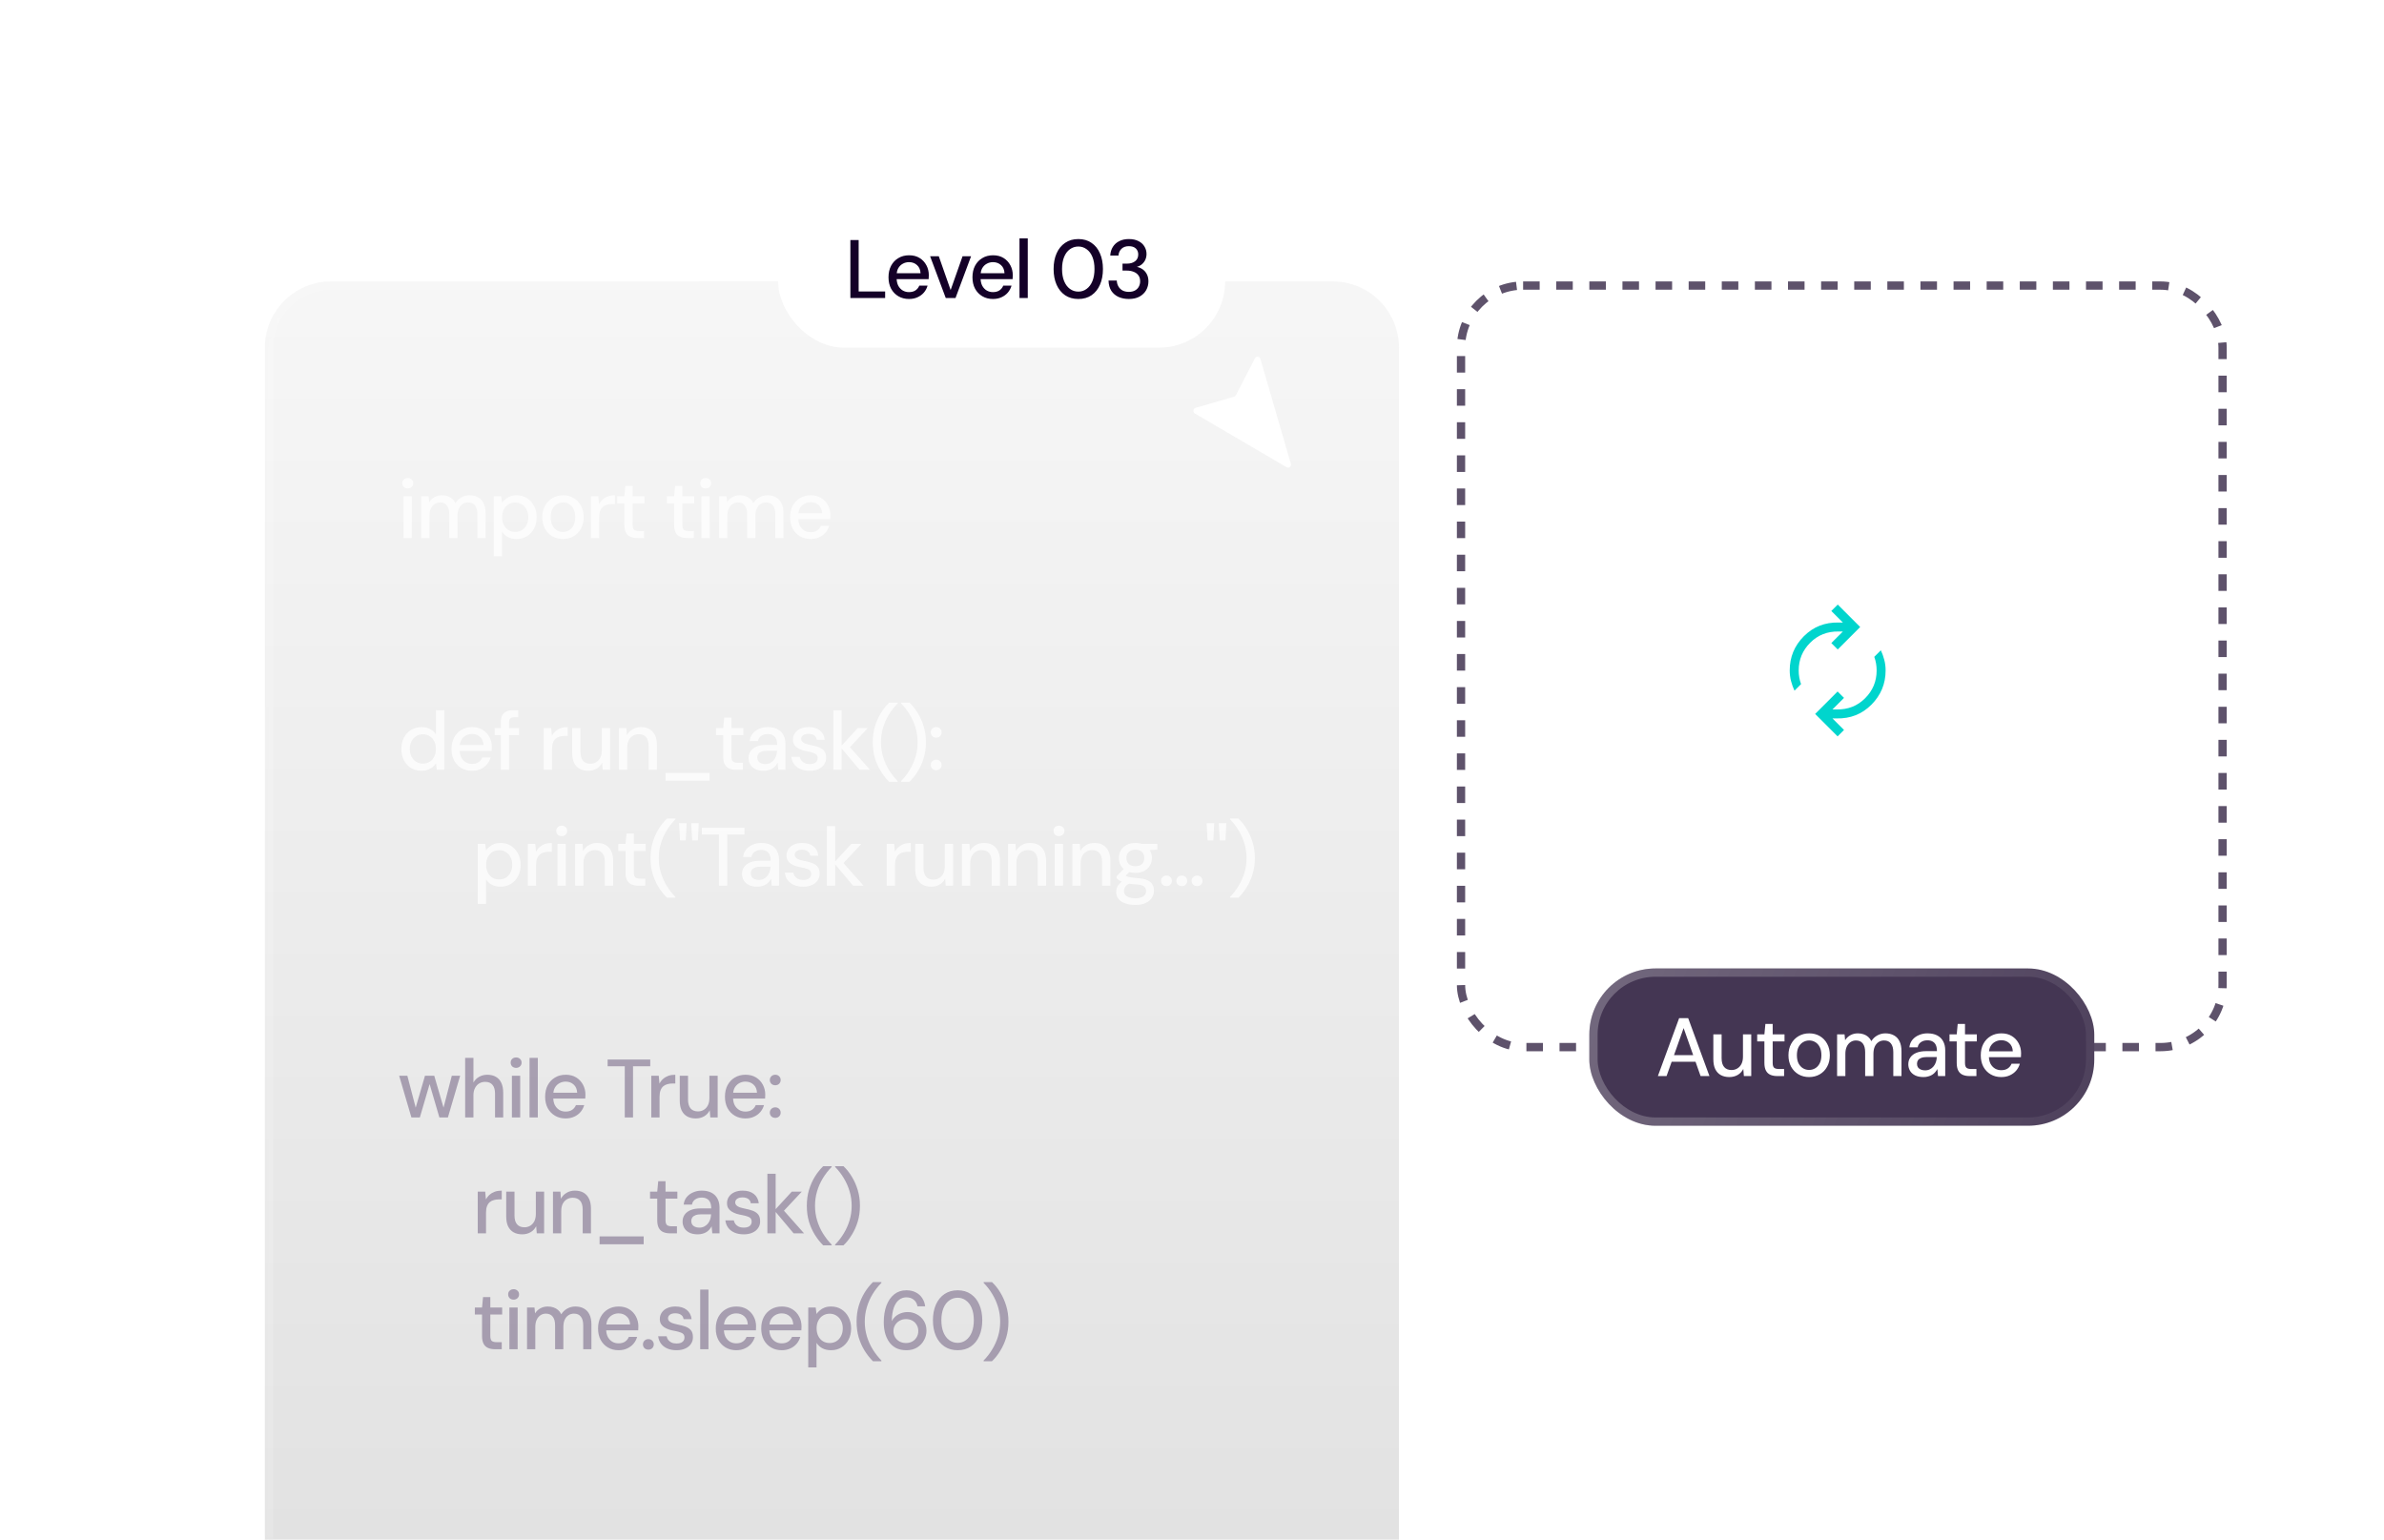
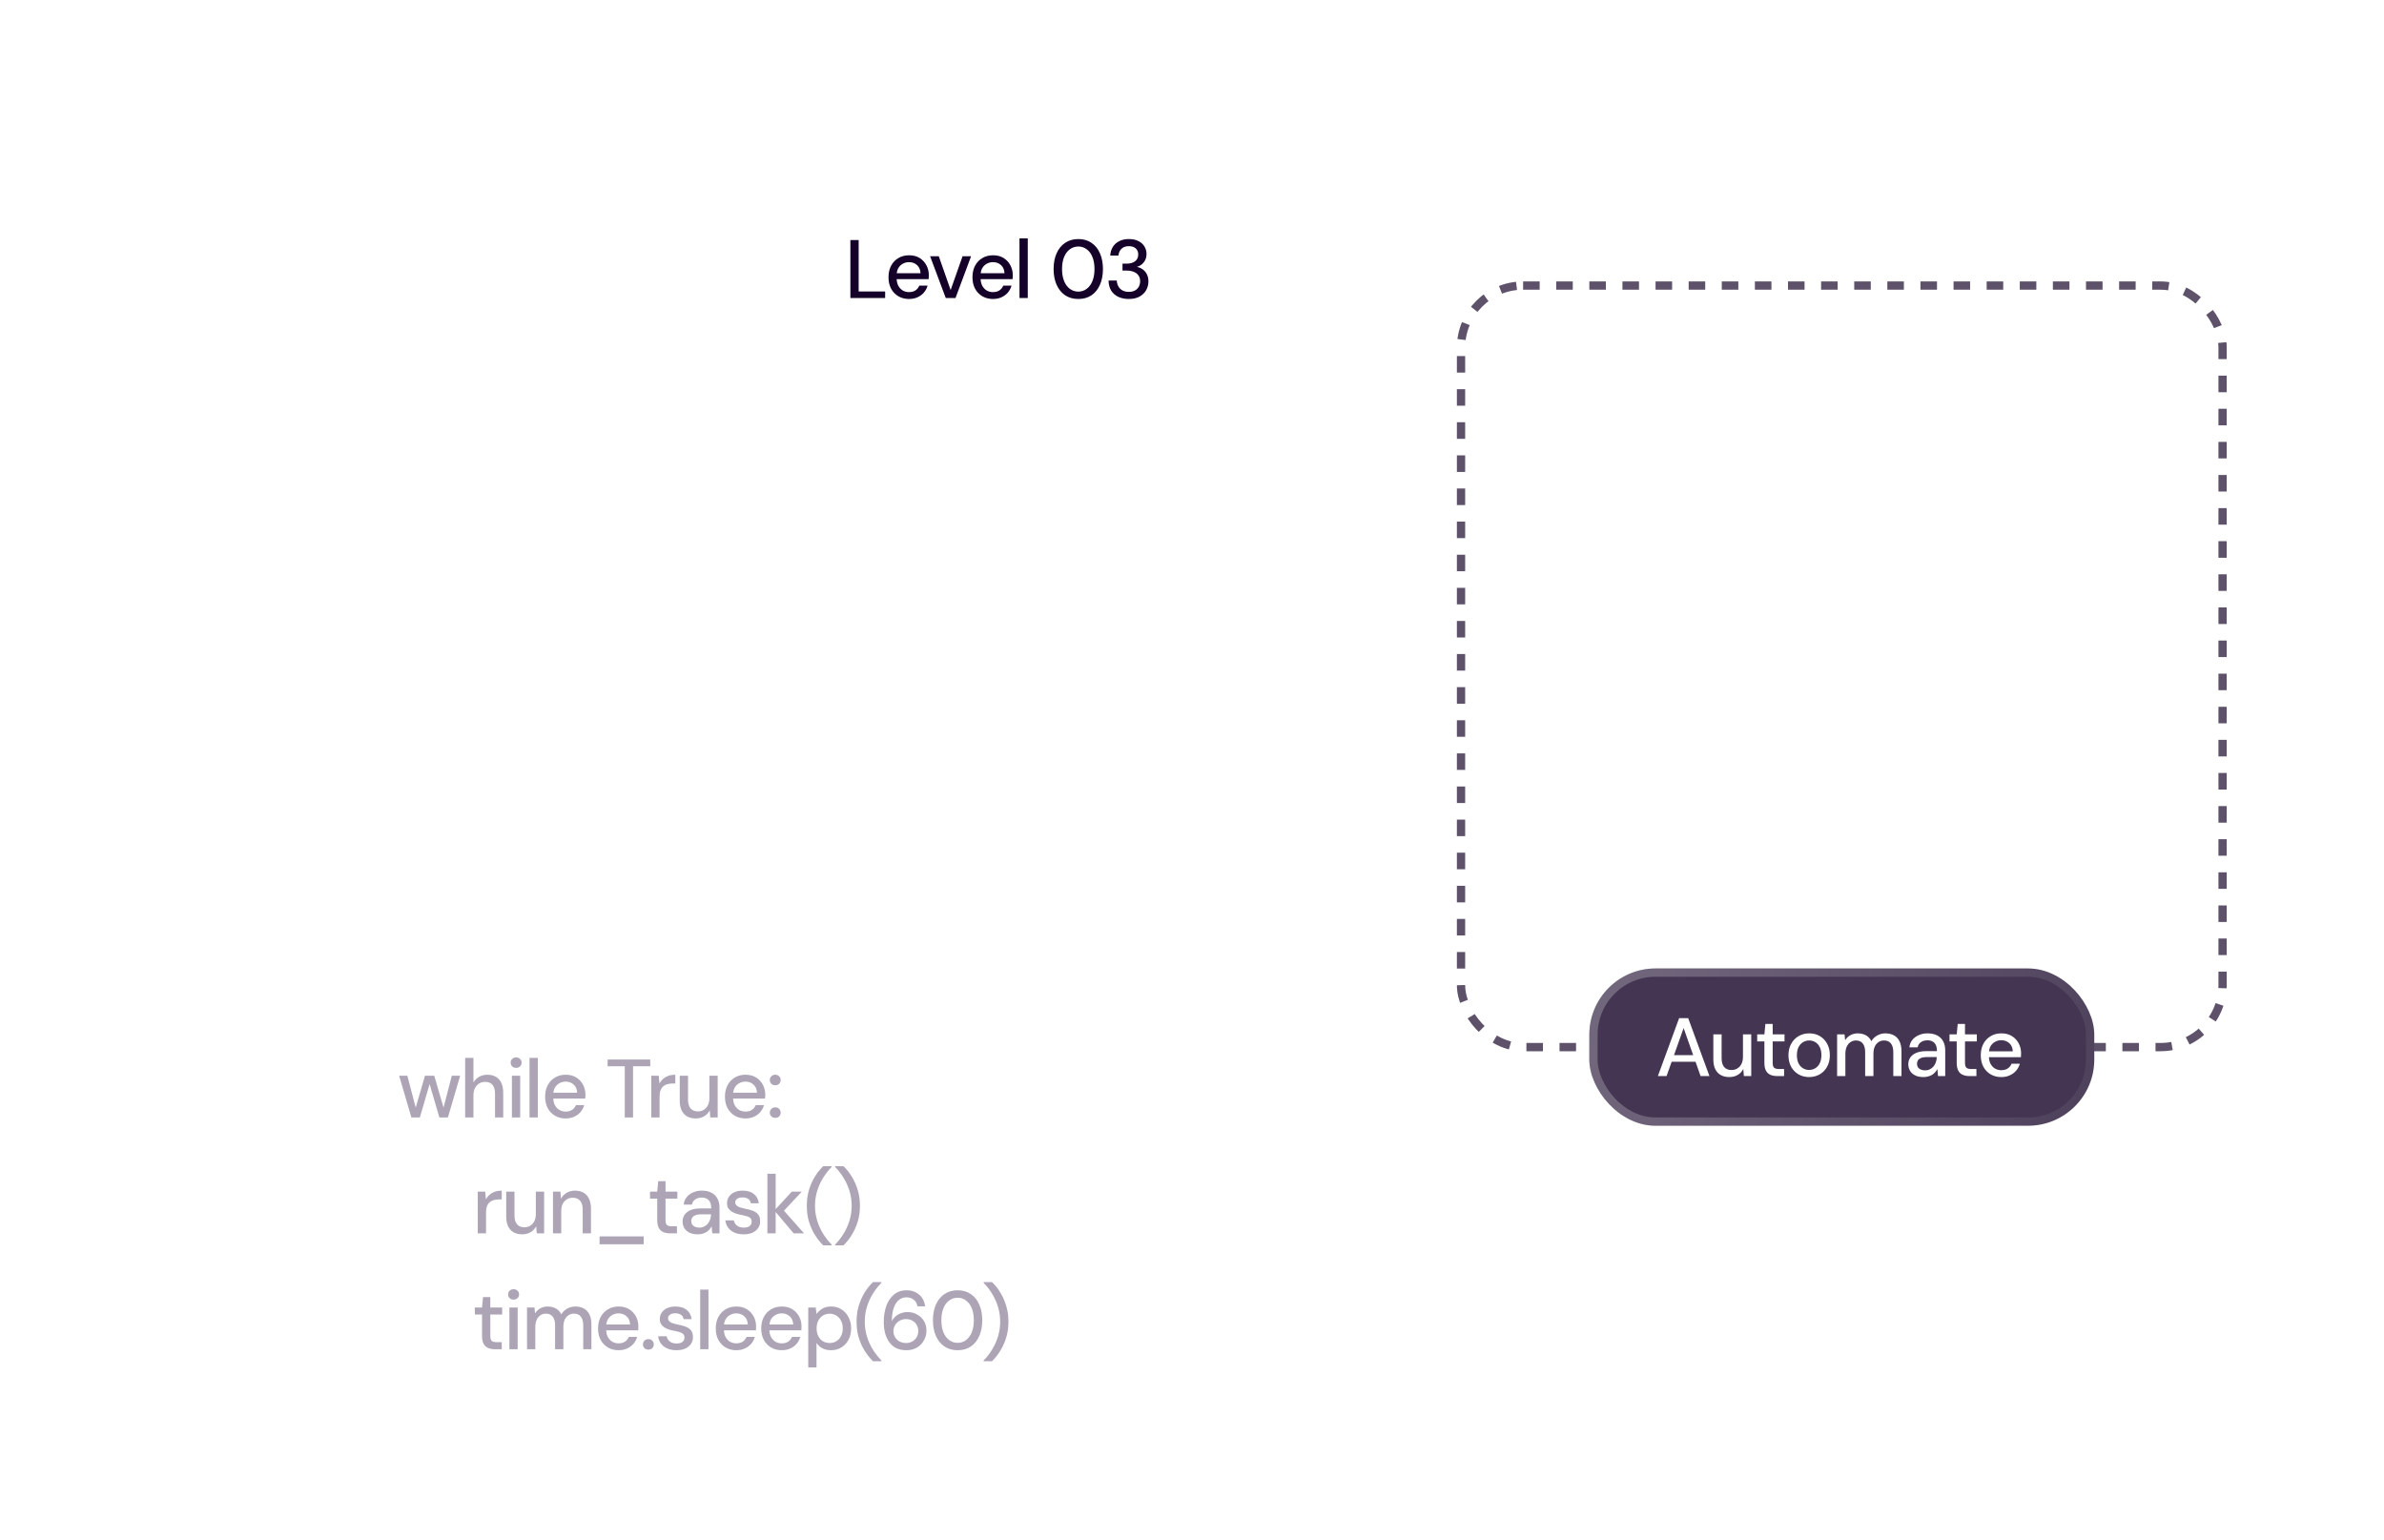
<svg xmlns="http://www.w3.org/2000/svg" width="288" height="186" viewBox="0 0 288 186" fill="none">
  <mask id="mask0_440_1287" style="mask-type:alpha" maskUnits="userSpaceOnUse" x="212" y="71" width="20" height="20">
-     <rect x="212" y="71" width="20" height="20" fill="#D9D9D9" />
-   </mask>
+     </mask>
  <g mask="url(#mask0_440_1287)">
    <path d="M216.785 83.439C216.616 83.081 216.478 82.698 216.37 82.289C216.262 81.879 216.208 81.45 216.208 81C216.208 79.378 216.78 77.997 217.923 76.857C219.066 75.716 220.467 75.167 222.125 75.208H222.63L221.234 73.812L222.008 73.039L224.72 75.75L222.008 78.462L221.234 77.688L222.63 76.292H222.125C220.761 76.264 219.614 76.715 218.685 77.643C217.756 78.572 217.292 79.691 217.292 81C217.292 81.29 217.315 81.572 217.363 81.847C217.41 82.122 217.482 82.389 217.577 82.647L216.785 83.439ZM221.992 88.962L219.28 86.25L221.992 83.539L222.766 84.312L221.37 85.708H221.875C223.239 85.736 224.386 85.286 225.315 84.357C226.244 83.428 226.708 82.309 226.708 81C226.708 80.71 226.685 80.428 226.637 80.153C226.589 79.878 226.518 79.611 226.423 79.353L227.215 78.561C227.383 78.919 227.522 79.302 227.63 79.712C227.738 80.121 227.792 80.55 227.792 81C227.792 82.608 227.22 83.986 226.077 85.133C224.934 86.28 223.533 86.833 221.875 86.792H221.37L222.766 88.188L221.992 88.962Z" fill="#00D5CD" />
  </g>
  <rect x="176.5" y="34.5" width="92" height="92" rx="7.5" stroke="#5E526B" stroke-dasharray="2 2" />
  <mask id="path-4-inside-1_440_1287" fill="white">
-     <path d="M32 42C32 37.582 35.582 34 40 34H161C165.418 34 169 37.582 169 42V186H32V42Z" />
-   </mask>
-   <path d="M32 42C32 37.582 35.582 34 40 34H161C165.418 34 169 37.582 169 42V186H32V42Z" fill="url(#paint0_linear_440_1287)" fill-opacity="0.2" />
+     </mask>
  <path d="M31 42C31 37.029 35.029 33 40 33H161C165.971 33 170 37.029 170 42H168C168 38.134 164.866 35 161 35H40C36.134 35 33 38.134 33 42H31ZM169 186H32H169ZM31 186V42C31 37.029 35.029 33 40 33V35C36.134 35 33 38.134 33 42V186H31ZM161 33C165.971 33 170 37.029 170 42V186H168V42C168 38.134 164.866 35 161 35V33Z" fill="url(#paint1_linear_440_1287)" mask="url(#path-4-inside-1_440_1287)" />
  <g opacity="0.75">
-     <path d="M48.75 65V59.96H49.75V65H48.75ZM49.26 59.01C49.067 59.01 48.907 58.95 48.78 58.83C48.66 58.71 48.6 58.557 48.6 58.37C48.6 58.19 48.66 58.043 48.78 57.93C48.907 57.81 49.067 57.75 49.26 57.75C49.447 57.75 49.603 57.81 49.73 57.93C49.857 58.043 49.92 58.19 49.92 58.37C49.92 58.557 49.857 58.71 49.73 58.83C49.603 58.95 49.447 59.01 49.26 59.01ZM50.88 65V59.96H51.78L51.85 60.67C52.01 60.41 52.223 60.207 52.49 60.06C52.757 59.913 53.057 59.84 53.39 59.84C53.643 59.84 53.873 59.877 54.08 59.95C54.287 60.017 54.47 60.12 54.63 60.26C54.79 60.4 54.92 60.573 55.02 60.78C55.2 60.487 55.44 60.257 55.74 60.09C56.047 59.923 56.37 59.84 56.71 59.84C57.117 59.84 57.467 59.923 57.76 60.09C58.053 60.25 58.277 60.493 58.43 60.82C58.583 61.14 58.66 61.54 58.66 62.02V65H57.67V62.12C57.67 61.653 57.573 61.3 57.38 61.06C57.193 60.82 56.917 60.7 56.55 60.7C56.303 60.7 56.083 60.763 55.89 60.89C55.697 61.017 55.543 61.2 55.43 61.44C55.323 61.68 55.27 61.973 55.27 62.32V65H54.27V62.12C54.27 61.653 54.173 61.3 53.98 61.06C53.793 60.82 53.517 60.7 53.15 60.7C52.917 60.7 52.703 60.763 52.51 60.89C52.317 61.017 52.163 61.2 52.05 61.44C51.937 61.68 51.88 61.973 51.88 62.32V65H50.88ZM59.652 67.2V59.96H60.552L60.652 60.74C60.759 60.587 60.892 60.443 61.052 60.31C61.212 60.17 61.402 60.057 61.622 59.97C61.849 59.883 62.112 59.84 62.412 59.84C62.892 59.84 63.312 59.957 63.672 60.19C64.039 60.423 64.322 60.74 64.522 61.14C64.729 61.533 64.832 61.983 64.832 62.49C64.832 62.997 64.729 63.45 64.522 63.85C64.316 64.243 64.029 64.553 63.662 64.78C63.302 65.007 62.882 65.12 62.402 65.12C62.009 65.12 61.662 65.043 61.362 64.89C61.062 64.73 60.826 64.51 60.652 64.23V67.2H59.652ZM62.242 64.25C62.549 64.25 62.819 64.177 63.052 64.03C63.292 63.883 63.479 63.677 63.612 63.41C63.752 63.143 63.822 62.833 63.822 62.48C63.822 62.127 63.752 61.82 63.612 61.56C63.479 61.293 63.292 61.087 63.052 60.94C62.819 60.787 62.549 60.71 62.242 60.71C61.929 60.71 61.652 60.787 61.412 60.94C61.179 61.087 60.996 61.293 60.862 61.56C60.729 61.82 60.662 62.127 60.662 62.48C60.662 62.833 60.729 63.143 60.862 63.41C60.996 63.677 61.179 63.883 61.412 64.03C61.652 64.177 61.929 64.25 62.242 64.25ZM68 65.12C67.527 65.12 67.1 65.01 66.72 64.79C66.347 64.57 66.05 64.263 65.83 63.87C65.617 63.47 65.51 63.01 65.51 62.49C65.51 61.957 65.62 61.493 65.84 61.1C66.06 60.7 66.36 60.39 66.74 60.17C67.12 59.95 67.547 59.84 68.02 59.84C68.5 59.84 68.927 59.95 69.3 60.17C69.673 60.39 69.967 60.697 70.18 61.09C70.4 61.483 70.51 61.947 70.51 62.48C70.51 63.013 70.4 63.477 70.18 63.87C69.967 64.263 69.67 64.57 69.29 64.79C68.91 65.01 68.48 65.12 68 65.12ZM68 64.26C68.273 64.26 68.52 64.193 68.74 64.06C68.967 63.927 69.147 63.73 69.28 63.47C69.42 63.203 69.49 62.873 69.49 62.48C69.49 62.087 69.423 61.76 69.29 61.5C69.157 61.233 68.977 61.033 68.75 60.9C68.53 60.767 68.287 60.7 68.02 60.7C67.753 60.7 67.507 60.767 67.28 60.9C67.053 61.033 66.87 61.233 66.73 61.5C66.597 61.76 66.53 62.087 66.53 62.48C66.53 62.873 66.597 63.203 66.73 63.47C66.87 63.73 67.05 63.927 67.27 64.06C67.497 64.193 67.74 64.26 68 64.26ZM71.386 65V59.96H72.286L72.376 60.91C72.49 60.683 72.636 60.493 72.816 60.34C72.996 60.18 73.206 60.057 73.446 59.97C73.693 59.883 73.973 59.84 74.286 59.84V60.9H73.926C73.72 60.9 73.523 60.927 73.336 60.98C73.15 61.027 72.983 61.11 72.836 61.23C72.696 61.35 72.586 61.513 72.506 61.72C72.426 61.927 72.386 62.183 72.386 62.49V65H71.386ZM76.985 65C76.665 65 76.388 64.95 76.155 64.85C75.921 64.75 75.741 64.583 75.615 64.35C75.488 64.117 75.425 63.8 75.425 63.4V60.81H74.555V59.96H75.425L75.545 58.7H76.425V59.96H77.855V60.81H76.425V63.41C76.425 63.697 76.485 63.893 76.605 64C76.725 64.1 76.931 64.15 77.225 64.15H77.805V65H76.985ZM82.996 65C82.676 65 82.399 64.95 82.166 64.85C81.933 64.75 81.753 64.583 81.626 64.35C81.499 64.117 81.436 63.8 81.436 63.4V60.81H80.566V59.96H81.436L81.556 58.7H82.436V59.96H83.866V60.81H82.436V63.41C82.436 63.697 82.496 63.893 82.616 64C82.736 64.1 82.943 64.15 83.236 64.15H83.816V65H82.996ZM84.739 65V59.96H85.739V65H84.739ZM85.249 59.01C85.055 59.01 84.895 58.95 84.769 58.83C84.649 58.71 84.589 58.557 84.589 58.37C84.589 58.19 84.649 58.043 84.769 57.93C84.895 57.81 85.055 57.75 85.249 57.75C85.435 57.75 85.592 57.81 85.719 57.93C85.845 58.043 85.909 58.19 85.909 58.37C85.909 58.557 85.845 58.71 85.719 58.83C85.592 58.95 85.435 59.01 85.249 59.01ZM86.869 65V59.96H87.769L87.839 60.67C87.999 60.41 88.212 60.207 88.479 60.06C88.745 59.913 89.045 59.84 89.379 59.84C89.632 59.84 89.862 59.877 90.069 59.95C90.275 60.017 90.459 60.12 90.619 60.26C90.779 60.4 90.909 60.573 91.009 60.78C91.189 60.487 91.429 60.257 91.729 60.09C92.035 59.923 92.359 59.84 92.699 59.84C93.105 59.84 93.455 59.923 93.749 60.09C94.042 60.25 94.265 60.493 94.419 60.82C94.572 61.14 94.649 61.54 94.649 62.02V65H93.659V62.12C93.659 61.653 93.562 61.3 93.369 61.06C93.182 60.82 92.905 60.7 92.539 60.7C92.292 60.7 92.072 60.763 91.879 60.89C91.685 61.017 91.532 61.2 91.419 61.44C91.312 61.68 91.259 61.973 91.259 62.32V65H90.259V62.12C90.259 61.653 90.162 61.3 89.969 61.06C89.782 60.82 89.505 60.7 89.139 60.7C88.905 60.7 88.692 60.763 88.499 60.89C88.305 61.017 88.152 61.2 88.039 61.44C87.925 61.68 87.869 61.973 87.869 62.32V65H86.869ZM97.921 65.12C97.441 65.12 97.014 65.01 96.641 64.79C96.268 64.57 95.974 64.263 95.761 63.87C95.554 63.477 95.451 63.02 95.451 62.5C95.451 61.967 95.554 61.503 95.761 61.11C95.974 60.71 96.268 60.4 96.641 60.18C97.014 59.953 97.448 59.84 97.941 59.84C98.434 59.84 98.858 59.95 99.211 60.17C99.564 60.39 99.838 60.683 100.031 61.05C100.224 61.41 100.321 61.81 100.321 62.25C100.321 62.317 100.318 62.39 100.311 62.47C100.311 62.543 100.308 62.627 100.301 62.72H96.181V62.01H99.321C99.301 61.59 99.161 61.263 98.901 61.03C98.641 60.79 98.318 60.67 97.931 60.67C97.658 60.67 97.408 60.733 97.181 60.86C96.954 60.98 96.771 61.16 96.631 61.4C96.498 61.633 96.431 61.93 96.431 62.29V62.57C96.431 62.943 96.498 63.26 96.631 63.52C96.771 63.773 96.954 63.967 97.181 64.1C97.408 64.227 97.654 64.29 97.921 64.29C98.241 64.29 98.504 64.22 98.711 64.08C98.918 63.94 99.071 63.75 99.171 63.51H100.171C100.084 63.817 99.938 64.093 99.731 64.34C99.524 64.58 99.268 64.77 98.961 64.91C98.661 65.05 98.314 65.12 97.921 65.12ZM50.92 93.12C50.44 93.12 50.017 93.007 49.65 92.78C49.283 92.547 48.997 92.233 48.79 91.84C48.59 91.44 48.49 90.987 48.49 90.48C48.49 89.967 48.59 89.513 48.79 89.12C48.997 88.727 49.283 88.417 49.65 88.19C50.023 87.957 50.45 87.84 50.93 87.84C51.323 87.84 51.67 87.92 51.97 88.08C52.27 88.233 52.503 88.453 52.67 88.74V85.8H53.67V93H52.77L52.67 92.22C52.57 92.373 52.44 92.52 52.28 92.66C52.12 92.793 51.927 92.903 51.7 92.99C51.473 93.077 51.213 93.12 50.92 93.12ZM51.08 92.25C51.393 92.25 51.67 92.177 51.91 92.03C52.15 91.883 52.333 91.677 52.46 91.41C52.593 91.143 52.66 90.833 52.66 90.48C52.66 90.127 52.593 89.82 52.46 89.56C52.333 89.293 52.15 89.087 51.91 88.94C51.67 88.787 51.393 88.71 51.08 88.71C50.78 88.71 50.51 88.787 50.27 88.94C50.03 89.087 49.843 89.293 49.71 89.56C49.577 89.82 49.51 90.127 49.51 90.48C49.51 90.833 49.577 91.143 49.71 91.41C49.843 91.677 50.03 91.883 50.27 92.03C50.51 92.177 50.78 92.25 51.08 92.25ZM57.017 93.12C56.537 93.12 56.111 93.01 55.737 92.79C55.364 92.57 55.071 92.263 54.857 91.87C54.651 91.477 54.547 91.02 54.547 90.5C54.547 89.967 54.651 89.503 54.857 89.11C55.071 88.71 55.364 88.4 55.737 88.18C56.111 87.953 56.544 87.84 57.037 87.84C57.531 87.84 57.954 87.95 58.307 88.17C58.661 88.39 58.934 88.683 59.127 89.05C59.321 89.41 59.417 89.81 59.417 90.25C59.417 90.317 59.414 90.39 59.407 90.47C59.407 90.543 59.404 90.627 59.397 90.72H55.277V90.01H58.417C58.397 89.59 58.257 89.263 57.997 89.03C57.737 88.79 57.414 88.67 57.027 88.67C56.754 88.67 56.504 88.733 56.277 88.86C56.051 88.98 55.867 89.16 55.727 89.4C55.594 89.633 55.527 89.93 55.527 90.29V90.57C55.527 90.943 55.594 91.26 55.727 91.52C55.867 91.773 56.051 91.967 56.277 92.1C56.504 92.227 56.751 92.29 57.017 92.29C57.337 92.29 57.601 92.22 57.807 92.08C58.014 91.94 58.167 91.75 58.267 91.51H59.267C59.181 91.817 59.034 92.093 58.827 92.34C58.621 92.58 58.364 92.77 58.057 92.91C57.757 93.05 57.411 93.12 57.017 93.12ZM60.498 93V87.28C60.498 86.933 60.555 86.65 60.668 86.43C60.788 86.21 60.962 86.05 61.188 85.95C61.415 85.85 61.688 85.8 62.008 85.8H62.598V86.65H62.168C61.928 86.65 61.755 86.7 61.648 86.8C61.548 86.893 61.498 87.06 61.498 87.3V93H60.498ZM59.758 88.81V87.96H62.708V88.81H59.758ZM65.683 93V87.96H66.583L66.673 88.91C66.787 88.683 66.933 88.493 67.113 88.34C67.293 88.18 67.503 88.057 67.743 87.97C67.99 87.883 68.27 87.84 68.583 87.84V88.9H68.223C68.016 88.9 67.82 88.927 67.633 88.98C67.447 89.027 67.28 89.11 67.133 89.23C66.993 89.35 66.883 89.513 66.803 89.72C66.723 89.927 66.683 90.183 66.683 90.49V93H65.683ZM71.052 93.12C70.658 93.12 70.315 93.04 70.022 92.88C69.735 92.72 69.511 92.48 69.352 92.16C69.198 91.84 69.121 91.437 69.121 90.95V87.96H70.121V90.84C70.121 91.313 70.225 91.67 70.431 91.91C70.638 92.15 70.935 92.27 71.322 92.27C71.582 92.27 71.815 92.207 72.022 92.08C72.235 91.953 72.401 91.77 72.522 91.53C72.641 91.29 72.701 90.997 72.701 90.65V87.96H73.701V93H72.811L72.742 92.14C72.588 92.447 72.365 92.687 72.072 92.86C71.778 93.033 71.438 93.12 71.052 93.12ZM74.771 93V87.96H75.671L75.731 88.82C75.891 88.52 76.117 88.283 76.411 88.11C76.704 87.93 77.041 87.84 77.421 87.84C77.821 87.84 78.164 87.92 78.451 88.08C78.737 88.24 78.961 88.483 79.121 88.81C79.281 89.13 79.361 89.533 79.361 90.02V93H78.361V90.12C78.361 89.653 78.257 89.3 78.051 89.06C77.844 88.82 77.544 88.7 77.151 88.7C76.891 88.7 76.657 88.763 76.451 88.89C76.244 89.01 76.077 89.19 75.951 89.43C75.831 89.67 75.771 89.963 75.771 90.31V93H74.771ZM80.4 94.32V93.37H85.73V94.32H80.4ZM88.926 93C88.606 93 88.33 92.95 88.096 92.85C87.863 92.75 87.683 92.583 87.556 92.35C87.43 92.117 87.366 91.8 87.366 91.4V88.81H86.496V87.96H87.366L87.486 86.7H88.366V87.96H89.796V88.81H88.366V91.41C88.366 91.697 88.426 91.893 88.546 92C88.666 92.1 88.873 92.15 89.166 92.15H89.746V93H88.926ZM92.269 93.12C91.856 93.12 91.513 93.05 91.239 92.91C90.966 92.77 90.763 92.583 90.629 92.35C90.496 92.11 90.429 91.853 90.429 91.58C90.429 91.247 90.516 90.963 90.689 90.73C90.862 90.49 91.109 90.307 91.429 90.18C91.749 90.053 92.132 89.99 92.579 89.99H93.889C93.889 89.697 93.846 89.453 93.759 89.26C93.672 89.067 93.543 88.923 93.369 88.83C93.203 88.73 92.989 88.68 92.729 88.68C92.429 88.68 92.172 88.753 91.959 88.9C91.746 89.04 91.612 89.25 91.559 89.53H90.559C90.599 89.177 90.719 88.877 90.919 88.63C91.126 88.377 91.389 88.183 91.709 88.05C92.029 87.91 92.369 87.84 92.729 87.84C93.203 87.84 93.599 87.923 93.919 88.09C94.239 88.257 94.479 88.493 94.639 88.8C94.806 89.1 94.889 89.46 94.889 89.88V93H94.019L93.939 92.15C93.866 92.283 93.779 92.41 93.679 92.53C93.579 92.65 93.459 92.753 93.319 92.84C93.186 92.927 93.029 92.993 92.849 93.04C92.676 93.093 92.483 93.12 92.269 93.12ZM92.459 92.31C92.672 92.31 92.866 92.267 93.039 92.18C93.213 92.093 93.359 91.977 93.479 91.83C93.606 91.677 93.699 91.507 93.759 91.32C93.826 91.127 93.862 90.93 93.869 90.73V90.7H92.679C92.392 90.7 92.159 90.737 91.979 90.81C91.806 90.877 91.679 90.97 91.599 91.09C91.519 91.21 91.479 91.35 91.479 91.51C91.479 91.677 91.516 91.82 91.589 91.94C91.669 92.053 91.782 92.143 91.929 92.21C92.076 92.277 92.252 92.31 92.459 92.31ZM97.816 93.12C97.389 93.12 97.016 93.05 96.695 92.91C96.376 92.77 96.122 92.573 95.936 92.32C95.749 92.067 95.635 91.77 95.596 91.43H96.615C96.649 91.59 96.712 91.737 96.805 91.87C96.906 92.003 97.039 92.11 97.206 92.19C97.379 92.27 97.582 92.31 97.816 92.31C98.035 92.31 98.216 92.28 98.356 92.22C98.502 92.153 98.609 92.067 98.675 91.96C98.742 91.847 98.775 91.727 98.775 91.6C98.775 91.413 98.729 91.273 98.635 91.18C98.549 91.08 98.415 91.003 98.236 90.95C98.062 90.89 97.852 90.837 97.606 90.79C97.372 90.75 97.145 90.697 96.925 90.63C96.712 90.557 96.519 90.467 96.346 90.36C96.179 90.253 96.046 90.12 95.945 89.96C95.846 89.793 95.796 89.59 95.796 89.35C95.796 89.063 95.872 88.807 96.025 88.58C96.179 88.347 96.395 88.167 96.675 88.04C96.962 87.907 97.299 87.84 97.686 87.84C98.246 87.84 98.695 87.973 99.035 88.24C99.376 88.507 99.576 88.883 99.635 89.37H98.665C98.639 89.143 98.539 88.97 98.365 88.85C98.192 88.723 97.962 88.66 97.675 88.66C97.389 88.66 97.169 88.717 97.016 88.83C96.862 88.943 96.785 89.093 96.785 89.28C96.785 89.4 96.829 89.507 96.915 89.6C97.002 89.693 97.129 89.773 97.296 89.84C97.469 89.9 97.679 89.957 97.925 90.01C98.279 90.077 98.596 90.16 98.876 90.26C99.156 90.36 99.379 90.507 99.546 90.7C99.712 90.893 99.796 91.17 99.796 91.53C99.802 91.843 99.722 92.12 99.555 92.36C99.395 92.6 99.165 92.787 98.865 92.92C98.572 93.053 98.222 93.12 97.816 93.12ZM103.843 93L101.523 90.24L103.623 87.96H104.833L102.333 90.63V89.88L105.103 93H103.843ZM100.673 93V85.8H101.673V93H100.673ZM107.416 94.45C107.056 94.097 106.723 93.677 106.416 93.19C106.116 92.71 105.876 92.177 105.696 91.59C105.523 90.997 105.436 90.357 105.436 89.67C105.436 88.983 105.523 88.347 105.696 87.76C105.876 87.167 106.116 86.627 106.416 86.14C106.723 85.653 107.056 85.237 107.416 84.89H108.436V84.98C108.03 85.393 107.676 85.847 107.376 86.34C107.076 86.833 106.843 87.36 106.676 87.92C106.51 88.48 106.426 89.063 106.426 89.67C106.426 90.277 106.51 90.86 106.676 91.42C106.843 91.98 107.076 92.507 107.376 93C107.683 93.493 108.036 93.947 108.436 94.36V94.45H107.416ZM109.865 94.45H108.855V94.36C109.261 93.947 109.611 93.493 109.905 93C110.205 92.507 110.438 91.98 110.605 91.42C110.771 90.86 110.855 90.277 110.855 89.67C110.855 89.063 110.771 88.48 110.605 87.92C110.438 87.36 110.205 86.833 109.905 86.34C109.611 85.847 109.261 85.393 108.855 84.98V84.89H109.865C110.238 85.237 110.571 85.653 110.865 86.14C111.165 86.627 111.405 87.167 111.585 87.76C111.765 88.347 111.855 88.983 111.855 89.67C111.855 90.357 111.765 90.997 111.585 91.59C111.405 92.177 111.165 92.71 110.865 93.19C110.571 93.677 110.238 94.097 109.865 94.45ZM113.103 93.05C112.909 93.05 112.749 92.99 112.623 92.87C112.503 92.743 112.443 92.593 112.443 92.42C112.443 92.24 112.503 92.09 112.623 91.97C112.749 91.843 112.909 91.78 113.103 91.78C113.296 91.78 113.453 91.843 113.573 91.97C113.693 92.09 113.753 92.24 113.753 92.42C113.753 92.593 113.693 92.743 113.573 92.87C113.453 92.99 113.296 93.05 113.103 93.05ZM113.103 89.11C112.909 89.11 112.749 89.05 112.623 88.93C112.503 88.803 112.443 88.653 112.443 88.48C112.443 88.3 112.503 88.15 112.623 88.03C112.749 87.903 112.909 87.84 113.103 87.84C113.296 87.84 113.453 87.903 113.573 88.03C113.693 88.15 113.753 88.3 113.753 88.48C113.753 88.653 113.693 88.803 113.573 88.93C113.453 89.05 113.296 89.11 113.103 89.11ZM57.714 109.2V101.96H58.614L58.714 102.74C58.821 102.587 58.954 102.443 59.114 102.31C59.274 102.17 59.464 102.057 59.684 101.97C59.911 101.883 60.174 101.84 60.474 101.84C60.954 101.84 61.374 101.957 61.734 102.19C62.101 102.423 62.384 102.74 62.584 103.14C62.791 103.533 62.894 103.983 62.894 104.49C62.894 104.997 62.791 105.45 62.584 105.85C62.378 106.243 62.091 106.553 61.724 106.78C61.364 107.007 60.944 107.12 60.464 107.12C60.071 107.12 59.724 107.043 59.424 106.89C59.124 106.73 58.888 106.51 58.714 106.23V109.2H57.714ZM60.304 106.25C60.611 106.25 60.881 106.177 61.114 106.03C61.354 105.883 61.541 105.677 61.674 105.41C61.814 105.143 61.884 104.833 61.884 104.48C61.884 104.127 61.814 103.82 61.674 103.56C61.541 103.293 61.354 103.087 61.114 102.94C60.881 102.787 60.611 102.71 60.304 102.71C59.991 102.71 59.714 102.787 59.474 102.94C59.241 103.087 59.058 103.293 58.924 103.56C58.791 103.82 58.724 104.127 58.724 104.48C58.724 104.833 58.791 105.143 58.924 105.41C59.058 105.677 59.241 105.883 59.474 106.03C59.714 106.177 59.991 106.25 60.304 106.25ZM63.762 107V101.96H64.662L64.752 102.91C64.865 102.683 65.012 102.493 65.192 102.34C65.372 102.18 65.582 102.057 65.822 101.97C66.069 101.883 66.349 101.84 66.662 101.84V102.9H66.302C66.095 102.9 65.899 102.927 65.712 102.98C65.525 103.027 65.359 103.11 65.212 103.23C65.072 103.35 64.962 103.513 64.882 103.72C64.802 103.927 64.762 104.183 64.762 104.49V107H63.762ZM67.35 107V101.96H68.35V107H67.35ZM67.86 101.01C67.667 101.01 67.507 100.95 67.38 100.83C67.26 100.71 67.2 100.557 67.2 100.37C67.2 100.19 67.26 100.043 67.38 99.93C67.507 99.81 67.667 99.75 67.86 99.75C68.047 99.75 68.204 99.81 68.33 99.93C68.457 100.043 68.52 100.19 68.52 100.37C68.52 100.557 68.457 100.71 68.33 100.83C68.204 100.95 68.047 101.01 67.86 101.01ZM69.48 107V101.96H70.38L70.44 102.82C70.6 102.52 70.827 102.283 71.12 102.11C71.414 101.93 71.75 101.84 72.13 101.84C72.53 101.84 72.874 101.92 73.16 102.08C73.447 102.24 73.67 102.483 73.83 102.81C73.99 103.13 74.07 103.533 74.07 104.02V107H73.07V104.12C73.07 103.653 72.967 103.3 72.76 103.06C72.554 102.82 72.254 102.7 71.86 102.7C71.6 102.7 71.367 102.763 71.16 102.89C70.954 103.01 70.787 103.19 70.66 103.43C70.54 103.67 70.48 103.963 70.48 104.31V107H69.48ZM77.129 107C76.809 107 76.533 106.95 76.299 106.85C76.066 106.75 75.886 106.583 75.76 106.35C75.633 106.117 75.57 105.8 75.57 105.4V102.81H74.7V101.96H75.57L75.689 100.7H76.57V101.96H77.999V102.81H76.57V105.41C76.57 105.697 76.629 105.893 76.749 106C76.87 106.1 77.076 106.15 77.37 106.15H77.95V107H77.129ZM80.572 108.45C80.212 108.097 79.879 107.677 79.572 107.19C79.272 106.71 79.032 106.177 78.852 105.59C78.679 104.997 78.592 104.357 78.592 103.67C78.592 102.983 78.679 102.347 78.852 101.76C79.032 101.167 79.272 100.627 79.572 100.14C79.879 99.653 80.212 99.237 80.572 98.89H81.592V98.98C81.186 99.393 80.832 99.847 80.532 100.34C80.232 100.833 79.999 101.36 79.832 101.92C79.666 102.48 79.582 103.063 79.582 103.67C79.582 104.277 79.666 104.86 79.832 105.42C79.999 105.98 80.232 106.507 80.532 107C80.839 107.493 81.192 107.947 81.592 108.36V108.45H80.572ZM83.62 101.53L83.5 99.45H84.41L84.31 101.53H83.62ZM82.15 101.53L82.03 99.45H82.95L82.84 101.53H82.15ZM86.855 107V100.82H84.785V100H89.935V100.82H87.855V107H86.855ZM91.486 107.12C91.073 107.12 90.73 107.05 90.456 106.91C90.183 106.77 89.98 106.583 89.846 106.35C89.713 106.11 89.646 105.853 89.646 105.58C89.646 105.247 89.733 104.963 89.906 104.73C90.08 104.49 90.326 104.307 90.646 104.18C90.966 104.053 91.35 103.99 91.796 103.99H93.106C93.106 103.697 93.063 103.453 92.976 103.26C92.89 103.067 92.76 102.923 92.586 102.83C92.42 102.73 92.206 102.68 91.946 102.68C91.646 102.68 91.39 102.753 91.176 102.9C90.963 103.04 90.83 103.25 90.776 103.53H89.776C89.816 103.177 89.936 102.877 90.136 102.63C90.343 102.377 90.606 102.183 90.926 102.05C91.246 101.91 91.586 101.84 91.946 101.84C92.42 101.84 92.816 101.923 93.136 102.09C93.456 102.257 93.696 102.493 93.856 102.8C94.023 103.1 94.106 103.46 94.106 103.88V107H93.236L93.156 106.15C93.083 106.283 92.996 106.41 92.896 106.53C92.796 106.65 92.676 106.753 92.536 106.84C92.403 106.927 92.246 106.993 92.066 107.04C91.893 107.093 91.7 107.12 91.486 107.12ZM91.676 106.31C91.89 106.31 92.083 106.267 92.256 106.18C92.43 106.093 92.576 105.977 92.696 105.83C92.823 105.677 92.916 105.507 92.976 105.32C93.043 105.127 93.08 104.93 93.086 104.73V104.7H91.896C91.61 104.7 91.376 104.737 91.196 104.81C91.023 104.877 90.896 104.97 90.816 105.09C90.736 105.21 90.696 105.35 90.696 105.51C90.696 105.677 90.733 105.82 90.806 105.94C90.886 106.053 91 106.143 91.146 106.21C91.293 106.277 91.47 106.31 91.676 106.31ZM97.033 107.12C96.606 107.12 96.233 107.05 95.913 106.91C95.593 106.77 95.339 106.573 95.153 106.32C94.966 106.067 94.853 105.77 94.813 105.43H95.833C95.866 105.59 95.929 105.737 96.023 105.87C96.123 106.003 96.256 106.11 96.423 106.19C96.596 106.27 96.799 106.31 97.033 106.31C97.253 106.31 97.433 106.28 97.573 106.22C97.719 106.153 97.826 106.067 97.893 105.96C97.959 105.847 97.993 105.727 97.993 105.6C97.993 105.413 97.946 105.273 97.853 105.18C97.766 105.08 97.633 105.003 97.453 104.95C97.279 104.89 97.069 104.837 96.823 104.79C96.589 104.75 96.363 104.697 96.143 104.63C95.929 104.557 95.736 104.467 95.563 104.36C95.396 104.253 95.263 104.12 95.163 103.96C95.063 103.793 95.013 103.59 95.013 103.35C95.013 103.063 95.089 102.807 95.243 102.58C95.396 102.347 95.613 102.167 95.893 102.04C96.179 101.907 96.516 101.84 96.903 101.84C97.463 101.84 97.913 101.973 98.253 102.24C98.593 102.507 98.793 102.883 98.853 103.37H97.883C97.856 103.143 97.756 102.97 97.583 102.85C97.409 102.723 97.179 102.66 96.893 102.66C96.606 102.66 96.386 102.717 96.233 102.83C96.079 102.943 96.003 103.093 96.003 103.28C96.003 103.4 96.046 103.507 96.133 103.6C96.219 103.693 96.346 103.773 96.513 103.84C96.686 103.9 96.896 103.957 97.143 104.01C97.496 104.077 97.813 104.16 98.093 104.26C98.373 104.36 98.596 104.507 98.763 104.7C98.929 104.893 99.013 105.17 99.013 105.53C99.019 105.843 98.939 106.12 98.773 106.36C98.613 106.6 98.383 106.787 98.083 106.92C97.789 107.053 97.439 107.12 97.033 107.12ZM103.06 107L100.74 104.24L102.84 101.96H104.05L101.55 104.63V103.88L104.32 107H103.06ZM99.89 107V99.8H100.89V107H99.89ZM107.122 107V101.96H108.022L108.112 102.91C108.226 102.683 108.372 102.493 108.552 102.34C108.732 102.18 108.942 102.057 109.182 101.97C109.429 101.883 109.709 101.84 110.022 101.84V102.9H109.662C109.456 102.9 109.259 102.927 109.072 102.98C108.886 103.027 108.719 103.11 108.572 103.23C108.432 103.35 108.322 103.513 108.242 103.72C108.162 103.927 108.122 104.183 108.122 104.49V107H107.122ZM112.491 107.12C112.097 107.12 111.754 107.04 111.461 106.88C111.174 106.72 110.951 106.48 110.791 106.16C110.637 105.84 110.561 105.437 110.561 104.95V101.96H111.561V104.84C111.561 105.313 111.664 105.67 111.871 105.91C112.077 106.15 112.374 106.27 112.761 106.27C113.021 106.27 113.254 106.207 113.461 106.08C113.674 105.953 113.841 105.77 113.961 105.53C114.081 105.29 114.141 104.997 114.141 104.65V101.96H115.141V107H114.251L114.181 106.14C114.027 106.447 113.804 106.687 113.511 106.86C113.217 107.033 112.877 107.12 112.491 107.12ZM116.21 107V101.96H117.11L117.17 102.82C117.33 102.52 117.556 102.283 117.85 102.11C118.143 101.93 118.48 101.84 118.86 101.84C119.26 101.84 119.603 101.92 119.89 102.08C120.176 102.24 120.4 102.483 120.56 102.81C120.72 103.13 120.8 103.533 120.8 104.02V107H119.8V104.12C119.8 103.653 119.696 103.3 119.49 103.06C119.283 102.82 118.983 102.7 118.59 102.7C118.33 102.7 118.096 102.763 117.89 102.89C117.683 103.01 117.516 103.19 117.39 103.43C117.27 103.67 117.21 103.963 117.21 104.31V107H116.21ZM121.779 107V101.96H122.679L122.739 102.82C122.899 102.52 123.125 102.283 123.419 102.11C123.712 101.93 124.049 101.84 124.429 101.84C124.829 101.84 125.172 101.92 125.459 102.08C125.745 102.24 125.969 102.483 126.129 102.81C126.289 103.13 126.369 103.533 126.369 104.02V107H125.369V104.12C125.369 103.653 125.265 103.3 125.059 103.06C124.852 102.82 124.552 102.7 124.159 102.7C123.899 102.7 123.665 102.763 123.459 102.89C123.252 103.01 123.085 103.19 122.959 103.43C122.839 103.67 122.779 103.963 122.779 104.31V107H121.779ZM127.418 107V101.96H128.418V107H127.418ZM127.928 101.01C127.735 101.01 127.575 100.95 127.448 100.83C127.328 100.71 127.268 100.557 127.268 100.37C127.268 100.19 127.328 100.043 127.448 99.93C127.575 99.81 127.735 99.75 127.928 99.75C128.115 99.75 128.271 99.81 128.398 99.93C128.525 100.043 128.588 100.19 128.588 100.37C128.588 100.557 128.525 100.71 128.398 100.83C128.271 100.95 128.115 101.01 127.928 101.01ZM129.548 107V101.96H130.448L130.508 102.82C130.668 102.52 130.895 102.283 131.188 102.11C131.481 101.93 131.818 101.84 132.198 101.84C132.598 101.84 132.941 101.92 133.228 102.08C133.515 102.24 133.738 102.483 133.898 102.81C134.058 103.13 134.138 103.533 134.138 104.02V107H133.138V104.12C133.138 103.653 133.035 103.3 132.828 103.06C132.621 102.82 132.321 102.7 131.928 102.7C131.668 102.7 131.435 102.763 131.228 102.89C131.021 103.01 130.855 103.19 130.728 103.43C130.608 103.67 130.548 103.963 130.548 104.31V107H129.548ZM137.167 109.32C136.707 109.32 136.3 109.26 135.947 109.14C135.594 109.027 135.32 108.85 135.127 108.61C134.934 108.37 134.837 108.077 134.837 107.73C134.837 107.55 134.877 107.367 134.957 107.18C135.037 107 135.167 106.827 135.347 106.66C135.527 106.493 135.77 106.343 136.077 106.21L136.637 106.66C136.297 106.787 136.067 106.937 135.947 107.11C135.834 107.29 135.777 107.463 135.777 107.63C135.777 107.83 135.837 107.997 135.957 108.13C136.077 108.263 136.24 108.363 136.447 108.43C136.66 108.497 136.9 108.53 137.167 108.53C137.427 108.53 137.654 108.493 137.847 108.42C138.04 108.347 138.19 108.243 138.297 108.11C138.404 107.977 138.457 107.82 138.457 107.64C138.457 107.427 138.377 107.247 138.217 107.1C138.057 106.96 137.75 106.877 137.297 106.85C136.917 106.823 136.594 106.787 136.327 106.74C136.067 106.693 135.844 106.637 135.657 106.57C135.477 106.503 135.324 106.43 135.197 106.35C135.077 106.27 134.974 106.187 134.887 106.1V105.87L135.887 104.84L136.697 105.12L135.607 106.13L135.817 105.68C135.89 105.727 135.96 105.773 136.027 105.82C136.094 105.86 136.184 105.897 136.297 105.93C136.41 105.963 136.564 105.993 136.757 106.02C136.95 106.047 137.204 106.073 137.517 106.1C137.97 106.133 138.334 106.213 138.607 106.34C138.887 106.467 139.09 106.637 139.217 106.85C139.344 107.063 139.407 107.317 139.407 107.61C139.407 107.897 139.327 108.17 139.167 108.43C139.014 108.69 138.77 108.903 138.437 109.07C138.11 109.237 137.687 109.32 137.167 109.32ZM137.167 105.45C136.74 105.45 136.377 105.37 136.077 105.21C135.784 105.05 135.557 104.833 135.397 104.56C135.244 104.287 135.167 103.983 135.167 103.65C135.167 103.31 135.244 103.007 135.397 102.74C135.557 102.467 135.787 102.25 136.087 102.09C136.387 101.923 136.747 101.84 137.167 101.84C137.587 101.84 137.944 101.923 138.237 102.09C138.537 102.25 138.764 102.467 138.917 102.74C139.077 103.007 139.157 103.31 139.157 103.65C139.157 103.983 139.077 104.287 138.917 104.56C138.764 104.833 138.537 105.05 138.237 105.21C137.944 105.37 137.587 105.45 137.167 105.45ZM137.167 104.65C137.494 104.65 137.754 104.567 137.947 104.4C138.14 104.227 138.237 103.977 138.237 103.65C138.237 103.323 138.14 103.077 137.947 102.91C137.754 102.737 137.494 102.65 137.167 102.65C136.84 102.65 136.577 102.737 136.377 102.91C136.177 103.077 136.077 103.323 136.077 103.65C136.077 103.977 136.177 104.227 136.377 104.4C136.577 104.567 136.84 104.65 137.167 104.65ZM137.987 102.75L137.747 101.96H139.817V102.65L137.987 102.75ZM140.92 107.05C140.727 107.05 140.567 106.99 140.44 106.87C140.32 106.743 140.26 106.593 140.26 106.42C140.26 106.24 140.32 106.09 140.44 105.97C140.567 105.843 140.727 105.78 140.92 105.78C141.114 105.78 141.27 105.843 141.39 105.97C141.51 106.09 141.57 106.24 141.57 106.42C141.57 106.593 141.51 106.743 141.39 106.87C141.27 106.99 141.114 107.05 140.92 107.05ZM142.769 107.05C142.575 107.05 142.415 106.99 142.289 106.87C142.169 106.743 142.109 106.593 142.109 106.42C142.109 106.24 142.169 106.09 142.289 105.97C142.415 105.843 142.575 105.78 142.769 105.78C142.962 105.78 143.119 105.843 143.239 105.97C143.359 106.09 143.419 106.24 143.419 106.42C143.419 106.593 143.359 106.743 143.239 106.87C143.119 106.99 142.962 107.05 142.769 107.05ZM144.617 107.05C144.424 107.05 144.264 106.99 144.137 106.87C144.017 106.743 143.957 106.593 143.957 106.42C143.957 106.24 144.017 106.09 144.137 105.97C144.264 105.843 144.424 105.78 144.617 105.78C144.81 105.78 144.967 105.843 145.087 105.97C145.207 106.09 145.267 106.24 145.267 106.42C145.267 106.593 145.207 106.743 145.087 106.87C144.967 106.99 144.81 107.05 144.617 107.05ZM147.356 101.53L147.236 99.45H148.146L148.046 101.53H147.356ZM145.886 101.53L145.766 99.45H146.686L146.576 101.53H145.886ZM149.6 108.45H148.59V108.36C148.997 107.947 149.347 107.493 149.64 107C149.94 106.507 150.173 105.98 150.34 105.42C150.507 104.86 150.59 104.277 150.59 103.67C150.59 103.063 150.507 102.48 150.34 101.92C150.173 101.36 149.94 100.833 149.64 100.34C149.347 99.847 148.997 99.393 148.59 98.98V98.89H149.6C149.973 99.237 150.307 99.653 150.6 100.14C150.9 100.627 151.14 101.167 151.32 101.76C151.5 102.347 151.59 102.983 151.59 103.67C151.59 104.357 151.5 104.997 151.32 105.59C151.14 106.177 150.9 106.71 150.6 107.19C150.307 107.677 149.973 108.097 149.6 108.45Z" fill="white" />
+     <path d="M48.75 65V59.96H49.75V65H48.75ZM49.26 59.01C49.067 59.01 48.907 58.95 48.78 58.83C48.66 58.71 48.6 58.557 48.6 58.37C48.6 58.19 48.66 58.043 48.78 57.93C48.907 57.81 49.067 57.75 49.26 57.75C49.447 57.75 49.603 57.81 49.73 57.93C49.857 58.043 49.92 58.19 49.92 58.37C49.92 58.557 49.857 58.71 49.73 58.83C49.603 58.95 49.447 59.01 49.26 59.01ZM50.88 65V59.96H51.78L51.85 60.67C52.01 60.41 52.223 60.207 52.49 60.06C52.757 59.913 53.057 59.84 53.39 59.84C53.643 59.84 53.873 59.877 54.08 59.95C54.287 60.017 54.47 60.12 54.63 60.26C54.79 60.4 54.92 60.573 55.02 60.78C55.2 60.487 55.44 60.257 55.74 60.09C56.047 59.923 56.37 59.84 56.71 59.84C57.117 59.84 57.467 59.923 57.76 60.09C58.053 60.25 58.277 60.493 58.43 60.82C58.583 61.14 58.66 61.54 58.66 62.02V65H57.67V62.12C57.67 61.653 57.573 61.3 57.38 61.06C57.193 60.82 56.917 60.7 56.55 60.7C56.303 60.7 56.083 60.763 55.89 60.89C55.697 61.017 55.543 61.2 55.43 61.44C55.323 61.68 55.27 61.973 55.27 62.32V65H54.27V62.12C54.27 61.653 54.173 61.3 53.98 61.06C53.793 60.82 53.517 60.7 53.15 60.7C52.917 60.7 52.703 60.763 52.51 60.89C52.317 61.017 52.163 61.2 52.05 61.44C51.937 61.68 51.88 61.973 51.88 62.32V65H50.88ZM59.652 67.2V59.96H60.552L60.652 60.74C60.759 60.587 60.892 60.443 61.052 60.31C61.212 60.17 61.402 60.057 61.622 59.97C61.849 59.883 62.112 59.84 62.412 59.84C62.892 59.84 63.312 59.957 63.672 60.19C64.039 60.423 64.322 60.74 64.522 61.14C64.729 61.533 64.832 61.983 64.832 62.49C64.832 62.997 64.729 63.45 64.522 63.85C64.316 64.243 64.029 64.553 63.662 64.78C63.302 65.007 62.882 65.12 62.402 65.12C62.009 65.12 61.662 65.043 61.362 64.89C61.062 64.73 60.826 64.51 60.652 64.23V67.2H59.652ZM62.242 64.25C62.549 64.25 62.819 64.177 63.052 64.03C63.292 63.883 63.479 63.677 63.612 63.41C63.752 63.143 63.822 62.833 63.822 62.48C63.822 62.127 63.752 61.82 63.612 61.56C63.479 61.293 63.292 61.087 63.052 60.94C62.819 60.787 62.549 60.71 62.242 60.71C61.929 60.71 61.652 60.787 61.412 60.94C61.179 61.087 60.996 61.293 60.862 61.56C60.729 61.82 60.662 62.127 60.662 62.48C60.662 62.833 60.729 63.143 60.862 63.41C60.996 63.677 61.179 63.883 61.412 64.03C61.652 64.177 61.929 64.25 62.242 64.25ZM68 65.12C67.527 65.12 67.1 65.01 66.72 64.79C66.347 64.57 66.05 64.263 65.83 63.87C65.617 63.47 65.51 63.01 65.51 62.49C65.51 61.957 65.62 61.493 65.84 61.1C66.06 60.7 66.36 60.39 66.74 60.17C67.12 59.95 67.547 59.84 68.02 59.84C68.5 59.84 68.927 59.95 69.3 60.17C69.673 60.39 69.967 60.697 70.18 61.09C70.4 61.483 70.51 61.947 70.51 62.48C70.51 63.013 70.4 63.477 70.18 63.87C69.967 64.263 69.67 64.57 69.29 64.79C68.91 65.01 68.48 65.12 68 65.12ZM68 64.26C68.273 64.26 68.52 64.193 68.74 64.06C68.967 63.927 69.147 63.73 69.28 63.47C69.42 63.203 69.49 62.873 69.49 62.48C69.49 62.087 69.423 61.76 69.29 61.5C69.157 61.233 68.977 61.033 68.75 60.9C68.53 60.767 68.287 60.7 68.02 60.7C67.753 60.7 67.507 60.767 67.28 60.9C67.053 61.033 66.87 61.233 66.73 61.5C66.597 61.76 66.53 62.087 66.53 62.48C66.53 62.873 66.597 63.203 66.73 63.47C66.87 63.73 67.05 63.927 67.27 64.06C67.497 64.193 67.74 64.26 68 64.26ZM71.386 65V59.96H72.286L72.376 60.91C72.49 60.683 72.636 60.493 72.816 60.34C72.996 60.18 73.206 60.057 73.446 59.97C73.693 59.883 73.973 59.84 74.286 59.84V60.9H73.926C73.72 60.9 73.523 60.927 73.336 60.98C73.15 61.027 72.983 61.11 72.836 61.23C72.696 61.35 72.586 61.513 72.506 61.72C72.426 61.927 72.386 62.183 72.386 62.49V65H71.386ZM76.985 65C76.665 65 76.388 64.95 76.155 64.85C75.921 64.75 75.741 64.583 75.615 64.35C75.488 64.117 75.425 63.8 75.425 63.4V60.81H74.555V59.96H75.425L75.545 58.7H76.425V59.96H77.855V60.81H76.425V63.41C76.425 63.697 76.485 63.893 76.605 64C76.725 64.1 76.931 64.15 77.225 64.15H77.805V65H76.985ZM82.996 65C82.676 65 82.399 64.95 82.166 64.85C81.933 64.75 81.753 64.583 81.626 64.35C81.499 64.117 81.436 63.8 81.436 63.4V60.81H80.566V59.96H81.436L81.556 58.7H82.436V59.96H83.866V60.81H82.436V63.41C82.436 63.697 82.496 63.893 82.616 64C82.736 64.1 82.943 64.15 83.236 64.15H83.816V65H82.996ZM84.739 65V59.96H85.739V65H84.739ZM85.249 59.01C85.055 59.01 84.895 58.95 84.769 58.83C84.649 58.71 84.589 58.557 84.589 58.37C84.589 58.19 84.649 58.043 84.769 57.93C84.895 57.81 85.055 57.75 85.249 57.75C85.435 57.75 85.592 57.81 85.719 57.93C85.845 58.043 85.909 58.19 85.909 58.37C85.909 58.557 85.845 58.71 85.719 58.83C85.592 58.95 85.435 59.01 85.249 59.01ZM86.869 65V59.96H87.769L87.839 60.67C87.999 60.41 88.212 60.207 88.479 60.06C88.745 59.913 89.045 59.84 89.379 59.84C89.632 59.84 89.862 59.877 90.069 59.95C90.275 60.017 90.459 60.12 90.619 60.26C90.779 60.4 90.909 60.573 91.009 60.78C91.189 60.487 91.429 60.257 91.729 60.09C92.035 59.923 92.359 59.84 92.699 59.84C93.105 59.84 93.455 59.923 93.749 60.09C94.042 60.25 94.265 60.493 94.419 60.82C94.572 61.14 94.649 61.54 94.649 62.02V65H93.659V62.12C93.659 61.653 93.562 61.3 93.369 61.06C93.182 60.82 92.905 60.7 92.539 60.7C92.292 60.7 92.072 60.763 91.879 60.89C91.685 61.017 91.532 61.2 91.419 61.44C91.312 61.68 91.259 61.973 91.259 62.32V65H90.259V62.12C90.259 61.653 90.162 61.3 89.969 61.06C89.782 60.82 89.505 60.7 89.139 60.7C88.905 60.7 88.692 60.763 88.499 60.89C88.305 61.017 88.152 61.2 88.039 61.44C87.925 61.68 87.869 61.973 87.869 62.32V65H86.869ZM97.921 65.12C97.441 65.12 97.014 65.01 96.641 64.79C96.268 64.57 95.974 64.263 95.761 63.87C95.554 63.477 95.451 63.02 95.451 62.5C95.451 61.967 95.554 61.503 95.761 61.11C95.974 60.71 96.268 60.4 96.641 60.18C97.014 59.953 97.448 59.84 97.941 59.84C98.434 59.84 98.858 59.95 99.211 60.17C99.564 60.39 99.838 60.683 100.031 61.05C100.224 61.41 100.321 61.81 100.321 62.25C100.321 62.317 100.318 62.39 100.311 62.47C100.311 62.543 100.308 62.627 100.301 62.72H96.181V62.01H99.321C99.301 61.59 99.161 61.263 98.901 61.03C98.641 60.79 98.318 60.67 97.931 60.67C97.658 60.67 97.408 60.733 97.181 60.86C96.954 60.98 96.771 61.16 96.631 61.4C96.498 61.633 96.431 61.93 96.431 62.29V62.57C96.431 62.943 96.498 63.26 96.631 63.52C96.771 63.773 96.954 63.967 97.181 64.1C97.408 64.227 97.654 64.29 97.921 64.29C98.241 64.29 98.504 64.22 98.711 64.08C98.918 63.94 99.071 63.75 99.171 63.51H100.171C100.084 63.817 99.938 64.093 99.731 64.34C99.524 64.58 99.268 64.77 98.961 64.91C98.661 65.05 98.314 65.12 97.921 65.12ZM50.92 93.12C50.44 93.12 50.017 93.007 49.65 92.78C49.283 92.547 48.997 92.233 48.79 91.84C48.59 91.44 48.49 90.987 48.49 90.48C48.49 89.967 48.59 89.513 48.79 89.12C48.997 88.727 49.283 88.417 49.65 88.19C50.023 87.957 50.45 87.84 50.93 87.84C51.323 87.84 51.67 87.92 51.97 88.08C52.27 88.233 52.503 88.453 52.67 88.74V85.8H53.67V93H52.77L52.67 92.22C52.57 92.373 52.44 92.52 52.28 92.66C52.12 92.793 51.927 92.903 51.7 92.99C51.473 93.077 51.213 93.12 50.92 93.12ZM51.08 92.25C51.393 92.25 51.67 92.177 51.91 92.03C52.15 91.883 52.333 91.677 52.46 91.41C52.593 91.143 52.66 90.833 52.66 90.48C52.66 90.127 52.593 89.82 52.46 89.56C52.333 89.293 52.15 89.087 51.91 88.94C51.67 88.787 51.393 88.71 51.08 88.71C50.78 88.71 50.51 88.787 50.27 88.94C50.03 89.087 49.843 89.293 49.71 89.56C49.577 89.82 49.51 90.127 49.51 90.48C49.51 90.833 49.577 91.143 49.71 91.41C49.843 91.677 50.03 91.883 50.27 92.03C50.51 92.177 50.78 92.25 51.08 92.25ZM57.017 93.12C56.537 93.12 56.111 93.01 55.737 92.79C55.364 92.57 55.071 92.263 54.857 91.87C54.651 91.477 54.547 91.02 54.547 90.5C54.547 89.967 54.651 89.503 54.857 89.11C55.071 88.71 55.364 88.4 55.737 88.18C56.111 87.953 56.544 87.84 57.037 87.84C57.531 87.84 57.954 87.95 58.307 88.17C58.661 88.39 58.934 88.683 59.127 89.05C59.321 89.41 59.417 89.81 59.417 90.25C59.417 90.317 59.414 90.39 59.407 90.47C59.407 90.543 59.404 90.627 59.397 90.72H55.277V90.01H58.417C58.397 89.59 58.257 89.263 57.997 89.03C57.737 88.79 57.414 88.67 57.027 88.67C56.754 88.67 56.504 88.733 56.277 88.86C56.051 88.98 55.867 89.16 55.727 89.4C55.594 89.633 55.527 89.93 55.527 90.29V90.57C55.527 90.943 55.594 91.26 55.727 91.52C55.867 91.773 56.051 91.967 56.277 92.1C56.504 92.227 56.751 92.29 57.017 92.29C57.337 92.29 57.601 92.22 57.807 92.08C58.014 91.94 58.167 91.75 58.267 91.51H59.267C59.181 91.817 59.034 92.093 58.827 92.34C58.621 92.58 58.364 92.77 58.057 92.91C57.757 93.05 57.411 93.12 57.017 93.12ZM60.498 93V87.28C60.498 86.933 60.555 86.65 60.668 86.43C60.788 86.21 60.962 86.05 61.188 85.95C61.415 85.85 61.688 85.8 62.008 85.8H62.598V86.65H62.168C61.928 86.65 61.755 86.7 61.648 86.8C61.548 86.893 61.498 87.06 61.498 87.3V93H60.498ZM59.758 88.81V87.96H62.708V88.81H59.758ZM65.683 93V87.96H66.583L66.673 88.91C66.787 88.683 66.933 88.493 67.113 88.34C67.293 88.18 67.503 88.057 67.743 87.97C67.99 87.883 68.27 87.84 68.583 87.84V88.9H68.223C68.016 88.9 67.82 88.927 67.633 88.98C67.447 89.027 67.28 89.11 67.133 89.23C66.993 89.35 66.883 89.513 66.803 89.72C66.723 89.927 66.683 90.183 66.683 90.49V93H65.683ZM71.052 93.12C70.658 93.12 70.315 93.04 70.022 92.88C69.735 92.72 69.511 92.48 69.352 92.16C69.198 91.84 69.121 91.437 69.121 90.95V87.96H70.121V90.84C70.121 91.313 70.225 91.67 70.431 91.91C70.638 92.15 70.935 92.27 71.322 92.27C71.582 92.27 71.815 92.207 72.022 92.08C72.235 91.953 72.401 91.77 72.522 91.53C72.641 91.29 72.701 90.997 72.701 90.65V87.96H73.701V93H72.811L72.742 92.14C72.588 92.447 72.365 92.687 72.072 92.86C71.778 93.033 71.438 93.12 71.052 93.12ZM74.771 93V87.96H75.671L75.731 88.82C75.891 88.52 76.117 88.283 76.411 88.11C76.704 87.93 77.041 87.84 77.421 87.84C77.821 87.84 78.164 87.92 78.451 88.08C78.737 88.24 78.961 88.483 79.121 88.81C79.281 89.13 79.361 89.533 79.361 90.02V93H78.361V90.12C78.361 89.653 78.257 89.3 78.051 89.06C77.844 88.82 77.544 88.7 77.151 88.7C76.891 88.7 76.657 88.763 76.451 88.89C76.244 89.01 76.077 89.19 75.951 89.43C75.831 89.67 75.771 89.963 75.771 90.31V93H74.771ZM80.4 94.32V93.37H85.73V94.32H80.4ZM88.926 93C88.606 93 88.33 92.95 88.096 92.85C87.863 92.75 87.683 92.583 87.556 92.35C87.43 92.117 87.366 91.8 87.366 91.4V88.81H86.496V87.96H87.366L87.486 86.7H88.366V87.96H89.796V88.81H88.366V91.41C88.366 91.697 88.426 91.893 88.546 92C88.666 92.1 88.873 92.15 89.166 92.15H89.746V93H88.926ZM92.269 93.12C91.856 93.12 91.513 93.05 91.239 92.91C90.966 92.77 90.763 92.583 90.629 92.35C90.496 92.11 90.429 91.853 90.429 91.58C90.429 91.247 90.516 90.963 90.689 90.73C90.862 90.49 91.109 90.307 91.429 90.18C91.749 90.053 92.132 89.99 92.579 89.99H93.889C93.889 89.697 93.846 89.453 93.759 89.26C93.672 89.067 93.543 88.923 93.369 88.83C93.203 88.73 92.989 88.68 92.729 88.68C92.429 88.68 92.172 88.753 91.959 88.9C91.746 89.04 91.612 89.25 91.559 89.53H90.559C90.599 89.177 90.719 88.877 90.919 88.63C91.126 88.377 91.389 88.183 91.709 88.05C92.029 87.91 92.369 87.84 92.729 87.84C93.203 87.84 93.599 87.923 93.919 88.09C94.239 88.257 94.479 88.493 94.639 88.8C94.806 89.1 94.889 89.46 94.889 89.88V93H94.019L93.939 92.15C93.866 92.283 93.779 92.41 93.679 92.53C93.579 92.65 93.459 92.753 93.319 92.84C93.186 92.927 93.029 92.993 92.849 93.04C92.676 93.093 92.483 93.12 92.269 93.12ZM92.459 92.31C92.672 92.31 92.866 92.267 93.039 92.18C93.213 92.093 93.359 91.977 93.479 91.83C93.606 91.677 93.699 91.507 93.759 91.32C93.826 91.127 93.862 90.93 93.869 90.73V90.7H92.679C92.392 90.7 92.159 90.737 91.979 90.81C91.806 90.877 91.679 90.97 91.599 91.09C91.519 91.21 91.479 91.35 91.479 91.51C91.479 91.677 91.516 91.82 91.589 91.94C91.669 92.053 91.782 92.143 91.929 92.21C92.076 92.277 92.252 92.31 92.459 92.31ZM97.816 93.12C97.389 93.12 97.016 93.05 96.695 92.91C96.376 92.77 96.122 92.573 95.936 92.32C95.749 92.067 95.635 91.77 95.596 91.43H96.615C96.649 91.59 96.712 91.737 96.805 91.87C96.906 92.003 97.039 92.11 97.206 92.19C97.379 92.27 97.582 92.31 97.816 92.31C98.035 92.31 98.216 92.28 98.356 92.22C98.502 92.153 98.609 92.067 98.675 91.96C98.742 91.847 98.775 91.727 98.775 91.6C98.775 91.413 98.729 91.273 98.635 91.18C98.549 91.08 98.415 91.003 98.236 90.95C98.062 90.89 97.852 90.837 97.606 90.79C97.372 90.75 97.145 90.697 96.925 90.63C96.712 90.557 96.519 90.467 96.346 90.36C96.179 90.253 96.046 90.12 95.945 89.96C95.846 89.793 95.796 89.59 95.796 89.35C95.796 89.063 95.872 88.807 96.025 88.58C96.179 88.347 96.395 88.167 96.675 88.04C96.962 87.907 97.299 87.84 97.686 87.84C98.246 87.84 98.695 87.973 99.035 88.24C99.376 88.507 99.576 88.883 99.635 89.37H98.665C98.639 89.143 98.539 88.97 98.365 88.85C98.192 88.723 97.962 88.66 97.675 88.66C97.389 88.66 97.169 88.717 97.016 88.83C96.862 88.943 96.785 89.093 96.785 89.28C96.785 89.4 96.829 89.507 96.915 89.6C97.002 89.693 97.129 89.773 97.296 89.84C97.469 89.9 97.679 89.957 97.925 90.01C98.279 90.077 98.596 90.16 98.876 90.26C99.156 90.36 99.379 90.507 99.546 90.7C99.712 90.893 99.796 91.17 99.796 91.53C99.802 91.843 99.722 92.12 99.555 92.36C99.395 92.6 99.165 92.787 98.865 92.92C98.572 93.053 98.222 93.12 97.816 93.12ZM103.843 93L101.523 90.24L103.623 87.96H104.833L102.333 90.63V89.88L105.103 93H103.843ZM100.673 93V85.8H101.673V93H100.673ZM107.416 94.45C107.056 94.097 106.723 93.677 106.416 93.19C106.116 92.71 105.876 92.177 105.696 91.59C105.523 90.997 105.436 90.357 105.436 89.67C105.436 88.983 105.523 88.347 105.696 87.76C105.876 87.167 106.116 86.627 106.416 86.14C106.723 85.653 107.056 85.237 107.416 84.89H108.436V84.98C108.03 85.393 107.676 85.847 107.376 86.34C107.076 86.833 106.843 87.36 106.676 87.92C106.51 88.48 106.426 89.063 106.426 89.67C106.426 90.277 106.51 90.86 106.676 91.42C106.843 91.98 107.076 92.507 107.376 93C107.683 93.493 108.036 93.947 108.436 94.36V94.45H107.416ZM109.865 94.45H108.855V94.36C109.261 93.947 109.611 93.493 109.905 93C110.205 92.507 110.438 91.98 110.605 91.42C110.771 90.86 110.855 90.277 110.855 89.67C110.855 89.063 110.771 88.48 110.605 87.92C110.438 87.36 110.205 86.833 109.905 86.34C109.611 85.847 109.261 85.393 108.855 84.98V84.89H109.865C110.238 85.237 110.571 85.653 110.865 86.14C111.165 86.627 111.405 87.167 111.585 87.76C111.765 88.347 111.855 88.983 111.855 89.67C111.855 90.357 111.765 90.997 111.585 91.59C111.405 92.177 111.165 92.71 110.865 93.19C110.571 93.677 110.238 94.097 109.865 94.45ZM113.103 93.05C112.909 93.05 112.749 92.99 112.623 92.87C112.443 92.24 112.503 92.09 112.623 91.97C112.749 91.843 112.909 91.78 113.103 91.78C113.296 91.78 113.453 91.843 113.573 91.97C113.693 92.09 113.753 92.24 113.753 92.42C113.753 92.593 113.693 92.743 113.573 92.87C113.453 92.99 113.296 93.05 113.103 93.05ZM113.103 89.11C112.909 89.11 112.749 89.05 112.623 88.93C112.503 88.803 112.443 88.653 112.443 88.48C112.443 88.3 112.503 88.15 112.623 88.03C112.749 87.903 112.909 87.84 113.103 87.84C113.296 87.84 113.453 87.903 113.573 88.03C113.693 88.15 113.753 88.3 113.753 88.48C113.753 88.653 113.693 88.803 113.573 88.93C113.453 89.05 113.296 89.11 113.103 89.11ZM57.714 109.2V101.96H58.614L58.714 102.74C58.821 102.587 58.954 102.443 59.114 102.31C59.274 102.17 59.464 102.057 59.684 101.97C59.911 101.883 60.174 101.84 60.474 101.84C60.954 101.84 61.374 101.957 61.734 102.19C62.101 102.423 62.384 102.74 62.584 103.14C62.791 103.533 62.894 103.983 62.894 104.49C62.894 104.997 62.791 105.45 62.584 105.85C62.378 106.243 62.091 106.553 61.724 106.78C61.364 107.007 60.944 107.12 60.464 107.12C60.071 107.12 59.724 107.043 59.424 106.89C59.124 106.73 58.888 106.51 58.714 106.23V109.2H57.714ZM60.304 106.25C60.611 106.25 60.881 106.177 61.114 106.03C61.354 105.883 61.541 105.677 61.674 105.41C61.814 105.143 61.884 104.833 61.884 104.48C61.884 104.127 61.814 103.82 61.674 103.56C61.541 103.293 61.354 103.087 61.114 102.94C60.881 102.787 60.611 102.71 60.304 102.71C59.991 102.71 59.714 102.787 59.474 102.94C59.241 103.087 59.058 103.293 58.924 103.56C58.791 103.82 58.724 104.127 58.724 104.48C58.724 104.833 58.791 105.143 58.924 105.41C59.058 105.677 59.241 105.883 59.474 106.03C59.714 106.177 59.991 106.25 60.304 106.25ZM63.762 107V101.96H64.662L64.752 102.91C64.865 102.683 65.012 102.493 65.192 102.34C65.372 102.18 65.582 102.057 65.822 101.97C66.069 101.883 66.349 101.84 66.662 101.84V102.9H66.302C66.095 102.9 65.899 102.927 65.712 102.98C65.525 103.027 65.359 103.11 65.212 103.23C65.072 103.35 64.962 103.513 64.882 103.72C64.802 103.927 64.762 104.183 64.762 104.49V107H63.762ZM67.35 107V101.96H68.35V107H67.35ZM67.86 101.01C67.667 101.01 67.507 100.95 67.38 100.83C67.26 100.71 67.2 100.557 67.2 100.37C67.2 100.19 67.26 100.043 67.38 99.93C67.507 99.81 67.667 99.75 67.86 99.75C68.047 99.75 68.204 99.81 68.33 99.93C68.457 100.043 68.52 100.19 68.52 100.37C68.52 100.557 68.457 100.71 68.33 100.83C68.204 100.95 68.047 101.01 67.86 101.01ZM69.48 107V101.96H70.38L70.44 102.82C70.6 102.52 70.827 102.283 71.12 102.11C71.414 101.93 71.75 101.84 72.13 101.84C72.53 101.84 72.874 101.92 73.16 102.08C73.447 102.24 73.67 102.483 73.83 102.81C73.99 103.13 74.07 103.533 74.07 104.02V107H73.07V104.12C73.07 103.653 72.967 103.3 72.76 103.06C72.554 102.82 72.254 102.7 71.86 102.7C71.6 102.7 71.367 102.763 71.16 102.89C70.954 103.01 70.787 103.19 70.66 103.43C70.54 103.67 70.48 103.963 70.48 104.31V107H69.48ZM77.129 107C76.809 107 76.533 106.95 76.299 106.85C76.066 106.75 75.886 106.583 75.76 106.35C75.633 106.117 75.57 105.8 75.57 105.4V102.81H74.7V101.96H75.57L75.689 100.7H76.57V101.96H77.999V102.81H76.57V105.41C76.57 105.697 76.629 105.893 76.749 106C76.87 106.1 77.076 106.15 77.37 106.15H77.95V107H77.129ZM80.572 108.45C80.212 108.097 79.879 107.677 79.572 107.19C79.272 106.71 79.032 106.177 78.852 105.59C78.679 104.997 78.592 104.357 78.592 103.67C78.592 102.983 78.679 102.347 78.852 101.76C79.032 101.167 79.272 100.627 79.572 100.14C79.879 99.653 80.212 99.237 80.572 98.89H81.592V98.98C81.186 99.393 80.832 99.847 80.532 100.34C80.232 100.833 79.999 101.36 79.832 101.92C79.666 102.48 79.582 103.063 79.582 103.67C79.582 104.277 79.666 104.86 79.832 105.42C79.999 105.98 80.232 106.507 80.532 107C80.839 107.493 81.192 107.947 81.592 108.36V108.45H80.572ZM83.62 101.53L83.5 99.45H84.41L84.31 101.53H83.62ZM82.15 101.53L82.03 99.45H82.95L82.84 101.53H82.15ZM86.855 107V100.82H84.785V100H89.935V100.82H87.855V107H86.855ZM91.486 107.12C91.073 107.12 90.73 107.05 90.456 106.91C90.183 106.77 89.98 106.583 89.846 106.35C89.713 106.11 89.646 105.853 89.646 105.58C89.646 105.247 89.733 104.963 89.906 104.73C90.08 104.49 90.326 104.307 90.646 104.18C90.966 104.053 91.35 103.99 91.796 103.99H93.106C93.106 103.697 93.063 103.453 92.976 103.26C92.89 103.067 92.76 102.923 92.586 102.83C92.42 102.73 92.206 102.68 91.946 102.68C91.646 102.68 91.39 102.753 91.176 102.9C90.963 103.04 90.83 103.25 90.776 103.53H89.776C89.816 103.177 89.936 102.877 90.136 102.63C90.343 102.377 90.606 102.183 90.926 102.05C91.246 101.91 91.586 101.84 91.946 101.84C92.42 101.84 92.816 101.923 93.136 102.09C93.456 102.257 93.696 102.493 93.856 102.8C94.023 103.1 94.106 103.46 94.106 103.88V107H93.236L93.156 106.15C93.083 106.283 92.996 106.41 92.896 106.53C92.796 106.65 92.676 106.753 92.536 106.84C92.403 106.927 92.246 106.993 92.066 107.04C91.893 107.093 91.7 107.12 91.486 107.12ZM91.676 106.31C91.89 106.31 92.083 106.267 92.256 106.18C92.43 106.093 92.576 105.977 92.696 105.83C92.823 105.677 92.916 105.507 92.976 105.32C93.043 105.127 93.08 104.93 93.086 104.73V104.7H91.896C91.61 104.7 91.376 104.737 91.196 104.81C91.023 104.877 90.896 104.97 90.816 105.09C90.736 105.21 90.696 105.35 90.696 105.51C90.696 105.677 90.733 105.82 90.806 105.94C90.886 106.053 91 106.143 91.146 106.21C91.293 106.277 91.47 106.31 91.676 106.31ZM97.033 107.12C96.606 107.12 96.233 107.05 95.913 106.91C95.593 106.77 95.339 106.573 95.153 106.32C94.966 106.067 94.853 105.77 94.813 105.43H95.833C95.866 105.59 95.929 105.737 96.023 105.87C96.123 106.003 96.256 106.11 96.423 106.19C96.596 106.27 96.799 106.31 97.033 106.31C97.253 106.31 97.433 106.28 97.573 106.22C97.719 106.153 97.826 106.067 97.893 105.96C97.959 105.847 97.993 105.727 97.993 105.6C97.993 105.413 97.946 105.273 97.853 105.18C97.766 105.08 97.633 105.003 97.453 104.95C97.279 104.89 97.069 104.837 96.823 104.79C96.589 104.75 96.363 104.697 96.143 104.63C95.929 104.557 95.736 104.467 95.563 104.36C95.396 104.253 95.263 104.12 95.163 103.96C95.063 103.793 95.013 103.59 95.013 103.35C95.013 103.063 95.089 102.807 95.243 102.58C95.396 102.347 95.613 102.167 95.893 102.04C96.179 101.907 96.516 101.84 96.903 101.84C97.463 101.84 97.913 101.973 98.253 102.24C98.593 102.507 98.793 102.883 98.853 103.37H97.883C97.856 103.143 97.756 102.97 97.583 102.85C97.409 102.723 97.179 102.66 96.893 102.66C96.606 102.66 96.386 102.717 96.233 102.83C96.079 102.943 96.003 103.093 96.003 103.28C96.003 103.4 96.046 103.507 96.133 103.6C96.219 103.693 96.346 103.773 96.513 103.84C96.686 103.9 96.896 103.957 97.143 104.01C97.496 104.077 97.813 104.16 98.093 104.26C98.373 104.36 98.596 104.507 98.763 104.7C98.929 104.893 99.013 105.17 99.013 105.53C99.019 105.843 98.939 106.12 98.773 106.36C98.613 106.6 98.383 106.787 98.083 106.92C97.789 107.053 97.439 107.12 97.033 107.12ZM103.06 107L100.74 104.24L102.84 101.96H104.05L101.55 104.63V103.88L104.32 107H103.06ZM99.89 107V99.8H100.89V107H99.89ZM107.122 107V101.96H108.022L108.112 102.91C108.226 102.683 108.372 102.493 108.552 102.34C108.732 102.18 108.942 102.057 109.182 101.97C109.429 101.883 109.709 101.84 110.022 101.84V102.9H109.662C109.456 102.9 109.259 102.927 109.072 102.98C108.886 103.027 108.719 103.11 108.572 103.23C108.432 103.35 108.322 103.513 108.242 103.72C108.162 103.927 108.122 104.183 108.122 104.49V107H107.122ZM112.491 107.12C112.097 107.12 111.754 107.04 111.461 106.88C111.174 106.72 110.951 106.48 110.791 106.16C110.637 105.84 110.561 105.437 110.561 104.95V101.96H111.561V104.84C111.561 105.313 111.664 105.67 111.871 105.91C112.077 106.15 112.374 106.27 112.761 106.27C113.021 106.27 113.254 106.207 113.461 106.08C113.674 105.953 113.841 105.77 113.961 105.53C114.081 105.29 114.141 104.997 114.141 104.65V101.96H115.141V107H114.251L114.181 106.14C114.027 106.447 113.804 106.687 113.511 106.86C113.217 107.033 112.877 107.12 112.491 107.12ZM116.21 107V101.96H117.11L117.17 102.82C117.33 102.52 117.556 102.283 117.85 102.11C118.143 101.93 118.48 101.84 118.86 101.84C119.26 101.84 119.603 101.92 119.89 102.08C120.176 102.24 120.4 102.483 120.56 102.81C120.72 103.13 120.8 103.533 120.8 104.02V107H119.8V104.12C119.8 103.653 119.696 103.3 119.49 103.06C119.283 102.82 118.983 102.7 118.59 102.7C118.33 102.7 118.096 102.763 117.89 102.89C117.683 103.01 117.516 103.19 117.39 103.43C117.27 103.67 117.21 103.963 117.21 104.31V107H116.21ZM121.779 107V101.96H122.679L122.739 102.82C122.899 102.52 123.125 102.283 123.419 102.11C123.712 101.93 124.049 101.84 124.429 101.84C124.829 101.84 125.172 101.92 125.459 102.08C125.745 102.24 125.969 102.483 126.129 102.81C126.289 103.13 126.369 103.533 126.369 104.02V107H125.369V104.12C125.369 103.653 125.265 103.3 125.059 103.06C124.852 102.82 124.552 102.7 124.159 102.7C123.899 102.7 123.665 102.763 123.459 102.89C123.252 103.01 123.085 103.19 122.959 103.43C122.839 103.67 122.779 103.963 122.779 104.31V107H121.779ZM127.418 107V101.96H128.418V107H127.418ZM127.928 101.01C127.735 101.01 127.575 100.95 127.448 100.83C127.328 100.71 127.268 100.557 127.268 100.37C127.268 100.19 127.328 100.043 127.448 99.93C127.575 99.81 127.735 99.75 127.928 99.75C128.115 99.75 128.271 99.81 128.398 99.93C128.525 100.043 128.588 100.19 128.588 100.37C128.588 100.557 128.525 100.71 128.398 100.83C128.271 100.95 128.115 101.01 127.928 101.01ZM129.548 107V101.96H130.448L130.508 102.82C130.668 102.52 130.895 102.283 131.188 102.11C131.481 101.93 131.818 101.84 132.198 101.84C132.598 101.84 132.941 101.92 133.228 102.08C133.515 102.24 133.738 102.483 133.898 102.81C134.058 103.13 134.138 103.533 134.138 104.02V107H133.138V104.12C133.138 103.653 133.035 103.3 132.828 103.06C132.621 102.82 132.321 102.7 131.928 102.7C131.668 102.7 131.435 102.763 131.228 102.89C131.021 103.01 130.855 103.19 130.728 103.43C130.608 103.67 130.548 103.963 130.548 104.31V107H129.548ZM137.167 109.32C136.707 109.32 136.3 109.26 135.947 109.14C135.594 109.027 135.32 108.85 135.127 108.61C134.934 108.37 134.837 108.077 134.837 107.73C134.837 107.55 134.877 107.367 134.957 107.18C135.037 107 135.167 106.827 135.347 106.66C135.527 106.493 135.77 106.343 136.077 106.21L136.637 106.66C136.297 106.787 136.067 106.937 135.947 107.11C135.834 107.29 135.777 107.463 135.777 107.63C135.777 107.83 135.837 107.997 135.957 108.13C136.077 108.263 136.24 108.363 136.447 108.43C136.66 108.497 136.9 108.53 137.167 108.53C137.427 108.53 137.654 108.493 137.847 108.42C138.04 108.347 138.19 108.243 138.297 108.11C138.404 107.977 138.457 107.82 138.457 107.64C138.457 107.427 138.377 107.247 138.217 107.1C138.057 106.96 137.75 106.877 137.297 106.85C136.917 106.823 136.594 106.787 136.327 106.74C136.067 106.693 135.844 106.637 135.657 106.57C135.477 106.503 135.324 106.43 135.197 106.35C135.077 106.27 134.974 106.187 134.887 106.1V105.87L135.887 104.84L136.697 105.12L135.607 106.13L135.817 105.68C135.89 105.727 135.96 105.773 136.027 105.82C136.094 105.86 136.184 105.897 136.297 105.93C136.41 105.963 136.564 105.993 136.757 106.02C136.95 106.047 137.204 106.073 137.517 106.1C137.97 106.133 138.334 106.213 138.607 106.34C138.887 106.467 139.09 106.637 139.217 106.85C139.344 107.063 139.407 107.317 139.407 107.61C139.407 107.897 139.327 108.17 139.167 108.43C139.014 108.69 138.77 108.903 138.437 109.07C138.11 109.237 137.687 109.32 137.167 109.32ZM137.167 105.45C136.74 105.45 136.377 105.37 136.077 105.21C135.784 105.05 135.557 104.833 135.397 104.56C135.244 104.287 135.167 103.983 135.167 103.65C135.167 103.31 135.244 103.007 135.397 102.74C135.557 102.467 135.787 102.25 136.087 102.09C136.387 101.923 136.747 101.84 137.167 101.84C137.587 101.84 137.944 101.923 138.237 102.09C138.537 102.25 138.764 102.467 138.917 102.74C139.077 103.007 139.157 103.31 139.157 103.65C139.157 103.983 139.077 104.287 138.917 104.56C138.764 104.833 138.537 105.05 138.237 105.21C137.944 105.37 137.587 105.45 137.167 105.45ZM137.167 104.65C137.494 104.65 137.754 104.567 137.947 104.4C138.14 104.227 138.237 103.977 138.237 103.65C138.237 103.323 138.14 103.077 137.947 102.91C137.754 102.737 137.494 102.65 137.167 102.65C136.84 102.65 136.577 102.737 136.377 102.91C136.177 103.077 136.077 103.323 136.077 103.65C136.077 103.977 136.177 104.227 136.377 104.4C136.577 104.567 136.84 104.65 137.167 104.65ZM137.987 102.75L137.747 101.96H139.817V102.65L137.987 102.75ZM140.92 107.05C140.727 107.05 140.567 106.99 140.44 106.87C140.32 106.743 140.26 106.593 140.26 106.42C140.26 106.24 140.32 106.09 140.44 105.97C140.567 105.843 140.727 105.78 140.92 105.78C141.114 105.78 141.27 105.843 141.39 105.97C141.51 106.09 141.57 106.24 141.57 106.42C141.57 106.593 141.51 106.743 141.39 106.87C141.27 106.99 141.114 107.05 140.92 107.05ZM142.769 107.05C142.575 107.05 142.415 106.99 142.289 106.87C142.169 106.743 142.109 106.593 142.109 106.42C142.109 106.24 142.169 106.09 142.289 105.97C142.415 105.843 142.575 105.78 142.769 105.78C142.962 105.78 143.119 105.843 143.239 105.97C143.359 106.09 143.419 106.24 143.419 106.42C143.419 106.593 143.359 106.743 143.239 106.87C143.119 106.99 142.962 107.05 142.769 107.05ZM144.617 107.05C144.424 107.05 144.264 106.99 144.137 106.87C144.017 106.743 143.957 106.593 143.957 106.42C143.957 106.24 144.017 106.09 144.137 105.97C144.264 105.843 144.424 105.78 144.617 105.78C144.81 105.78 144.967 105.843 145.087 105.97C145.207 106.09 145.267 106.24 145.267 106.42C145.267 106.593 145.207 106.743 145.087 106.87C144.967 106.99 144.81 107.05 144.617 107.05ZM147.356 101.53L147.236 99.45H148.146L148.046 101.53H147.356ZM145.886 101.53L145.766 99.45H146.686L146.576 101.53H145.886ZM149.6 108.45H148.59V108.36C148.997 107.947 149.347 107.493 149.64 107C149.94 106.507 150.173 105.98 150.34 105.42C150.507 104.86 150.59 104.277 150.59 103.67C150.59 103.063 150.507 102.48 150.34 101.92C150.173 101.36 149.94 100.833 149.64 100.34C149.347 99.847 148.997 99.393 148.59 98.98V98.89H149.6C149.973 99.237 150.307 99.653 150.6 100.14C150.9 100.627 151.14 101.167 151.32 101.76C151.5 102.347 151.59 102.983 151.59 103.67C151.59 104.357 151.5 104.997 151.32 105.59C151.14 106.177 150.9 106.71 150.6 107.19C150.307 107.677 149.973 108.097 149.6 108.45Z" fill="white" />
    <path d="M49.7 135L48.22 129.96H49.21L50.31 134.16L50.12 134.15L51.34 129.96H52.46L53.68 134.15L53.49 134.16L54.58 129.96H55.59L54.11 135H53.08L51.8 130.63H52L50.72 135H49.7ZM56.193 135V127.8H57.193V130.78C57.359 130.487 57.589 130.257 57.883 130.09C58.182 129.923 58.513 129.84 58.873 129.84C59.273 129.84 59.616 129.923 59.903 130.09C60.189 130.25 60.409 130.493 60.562 130.82C60.716 131.14 60.792 131.543 60.792 132.03V135H59.803V132.13C59.803 131.663 59.703 131.31 59.502 131.07C59.303 130.823 59.006 130.7 58.612 130.7C58.346 130.7 58.106 130.763 57.892 130.89C57.679 131.017 57.509 131.203 57.383 131.45C57.256 131.69 57.193 131.983 57.193 132.33V135H56.193ZM61.841 135V129.96H62.841V135H61.841ZM62.351 129.01C62.158 129.01 61.998 128.95 61.871 128.83C61.751 128.71 61.691 128.557 61.691 128.37C61.691 128.19 61.751 128.043 61.871 127.93C61.998 127.81 62.158 127.75 62.351 127.75C62.538 127.75 62.695 127.81 62.821 127.93C62.948 128.043 63.011 128.19 63.011 128.37C63.011 128.557 62.948 128.71 62.821 128.83C62.695 128.95 62.538 129.01 62.351 129.01ZM63.971 135V127.8H64.971V135H63.971ZM68.325 135.12C67.844 135.12 67.418 135.01 67.044 134.79C66.671 134.57 66.378 134.263 66.165 133.87C65.958 133.477 65.855 133.02 65.855 132.5C65.855 131.967 65.958 131.503 66.165 131.11C66.378 130.71 66.671 130.4 67.044 130.18C67.418 129.953 67.851 129.84 68.344 129.84C68.838 129.84 69.261 129.95 69.615 130.17C69.968 130.39 70.241 130.683 70.434 131.05C70.628 131.41 70.725 131.81 70.725 132.25C70.725 132.317 70.721 132.39 70.715 132.47C70.715 132.543 70.711 132.627 70.704 132.72H66.585V132.01H69.725C69.704 131.59 69.564 131.263 69.305 131.03C69.044 130.79 68.721 130.67 68.335 130.67C68.061 130.67 67.811 130.733 67.585 130.86C67.358 130.98 67.174 131.16 67.034 131.4C66.901 131.633 66.835 131.93 66.835 132.29V132.57C66.835 132.943 66.901 133.26 67.034 133.52C67.174 133.773 67.358 133.967 67.585 134.1C67.811 134.227 68.058 134.29 68.325 134.29C68.644 134.29 68.908 134.22 69.115 134.08C69.321 133.94 69.475 133.75 69.575 133.51H70.575C70.488 133.817 70.341 134.093 70.135 134.34C69.928 134.58 69.671 134.77 69.365 134.91C69.064 135.05 68.718 135.12 68.325 135.12ZM75.474 135V128.82H73.404V128H78.554V128.82H76.474V135H75.474ZM78.68 135V129.96H79.58L79.67 130.91C79.783 130.683 79.93 130.493 80.11 130.34C80.29 130.18 80.5 130.057 80.74 129.97C80.986 129.883 81.266 129.84 81.58 129.84V130.9H81.22C81.013 130.9 80.816 130.927 80.63 130.98C80.443 131.027 80.276 131.11 80.13 131.23C79.99 131.35 79.88 131.513 79.8 131.72C79.72 131.927 79.68 132.183 79.68 132.49V135H78.68ZM84.048 135.12C83.655 135.12 83.311 135.04 83.018 134.88C82.731 134.72 82.508 134.48 82.348 134.16C82.195 133.84 82.118 133.437 82.118 132.95V129.96H83.118V132.84C83.118 133.313 83.221 133.67 83.428 133.91C83.635 134.15 83.931 134.27 84.318 134.27C84.578 134.27 84.811 134.207 85.018 134.08C85.231 133.953 85.398 133.77 85.518 133.53C85.638 133.29 85.698 132.997 85.698 132.65V129.96H86.698V135H85.808L85.738 134.14C85.585 134.447 85.361 134.687 85.068 134.86C84.775 135.033 84.435 135.12 84.048 135.12ZM90.047 135.12C89.567 135.12 89.14 135.01 88.767 134.79C88.394 134.57 88.1 134.263 87.887 133.87C87.68 133.477 87.577 133.02 87.577 132.5C87.577 131.967 87.68 131.503 87.887 131.11C88.1 130.71 88.394 130.4 88.767 130.18C89.14 129.953 89.574 129.84 90.067 129.84C90.56 129.84 90.984 129.95 91.337 130.17C91.69 130.39 91.964 130.683 92.157 131.05C92.35 131.41 92.447 131.81 92.447 132.25C92.447 132.317 92.444 132.39 92.437 132.47C92.437 132.543 92.434 132.627 92.427 132.72H88.307V132.01H91.447C91.427 131.59 91.287 131.263 91.027 131.03C90.767 130.79 90.444 130.67 90.057 130.67C89.784 130.67 89.534 130.733 89.307 130.86C89.08 130.98 88.897 131.16 88.757 131.4C88.624 131.633 88.557 131.93 88.557 132.29V132.57C88.557 132.943 88.624 133.26 88.757 133.52C88.897 133.773 89.08 133.967 89.307 134.1C89.534 134.227 89.78 134.29 90.047 134.29C90.367 134.29 90.63 134.22 90.837 134.08C91.044 133.94 91.197 133.75 91.297 133.51H92.297C92.21 133.817 92.064 134.093 91.857 134.34C91.65 134.58 91.394 134.77 91.087 134.91C90.787 135.05 90.44 135.12 90.047 135.12ZM93.658 135.05C93.465 135.05 93.305 134.99 93.178 134.87C93.058 134.743 92.998 134.593 92.998 134.42C92.998 134.24 93.058 134.09 93.178 133.97C93.305 133.843 93.465 133.78 93.658 133.78C93.852 133.78 94.008 133.843 94.128 133.97C94.248 134.09 94.308 134.24 94.308 134.42C94.308 134.593 94.248 134.743 94.128 134.87C94.008 134.99 93.852 135.05 93.658 135.05ZM93.658 131.11C93.465 131.11 93.305 131.05 93.178 130.93C93.058 130.803 92.998 130.653 92.998 130.48C92.998 130.3 93.058 130.15 93.178 130.03C93.305 129.903 93.465 129.84 93.658 129.84C93.852 129.84 94.008 129.903 94.128 130.03C94.248 130.15 94.308 130.3 94.308 130.48C94.308 130.653 94.248 130.803 94.128 130.93C94.008 131.05 93.852 131.11 93.658 131.11ZM57.714 149V143.96H58.614L58.704 144.91C58.818 144.683 58.964 144.493 59.144 144.34C59.324 144.18 59.534 144.057 59.774 143.97C60.021 143.883 60.301 143.84 60.614 143.84V144.9H60.254C60.048 144.9 59.851 144.927 59.664 144.98C59.478 145.027 59.311 145.11 59.164 145.23C59.024 145.35 58.914 145.513 58.834 145.72C58.754 145.927 58.714 146.183 58.714 146.49V149H57.714ZM63.083 149.12C62.689 149.12 62.346 149.04 62.053 148.88C61.766 148.72 61.543 148.48 61.383 148.16C61.229 147.84 61.153 147.437 61.153 146.95V143.96H62.153V146.84C62.153 147.313 62.256 147.67 62.463 147.91C62.669 148.15 62.966 148.27 63.353 148.27C63.613 148.27 63.846 148.207 64.053 148.08C64.266 147.953 64.433 147.77 64.553 147.53C64.673 147.29 64.733 146.997 64.733 146.65V143.96H65.733V149H64.843L64.773 148.14C64.619 148.447 64.396 148.687 64.103 148.86C63.809 149.033 63.469 149.12 63.083 149.12ZM66.802 149V143.96H67.702L67.762 144.82C67.922 144.52 68.148 144.283 68.442 144.11C68.735 143.93 69.072 143.84 69.452 143.84C69.852 143.84 70.195 143.92 70.482 144.08C70.769 144.24 70.992 144.483 71.152 144.81C71.312 145.13 71.392 145.533 71.392 146.02V149H70.392V146.12C70.392 145.653 70.288 145.3 70.082 145.06C69.875 144.82 69.575 144.7 69.182 144.7C68.922 144.7 68.689 144.763 68.482 144.89C68.275 145.01 68.109 145.19 67.982 145.43C67.862 145.67 67.802 145.963 67.802 146.31V149H66.802ZM72.431 150.32V149.37H77.761V150.32H72.431ZM80.958 149C80.638 149 80.361 148.95 80.128 148.85C79.894 148.75 79.714 148.583 79.588 148.35C79.461 148.117 79.398 147.8 79.398 147.4V144.81H78.528V143.96H79.398L79.518 142.7H80.398V143.96H81.828V144.81H80.398V147.41C80.398 147.697 80.458 147.893 80.578 148C80.698 148.1 80.904 148.15 81.198 148.15H81.778V149H80.958ZM84.3 149.12C83.887 149.12 83.544 149.05 83.27 148.91C82.997 148.77 82.794 148.583 82.66 148.35C82.527 148.11 82.46 147.853 82.46 147.58C82.46 147.247 82.547 146.963 82.72 146.73C82.894 146.49 83.14 146.307 83.46 146.18C83.78 146.053 84.164 145.99 84.61 145.99H85.92C85.92 145.697 85.877 145.453 85.79 145.26C85.704 145.067 85.574 144.923 85.4 144.83C85.234 144.73 85.02 144.68 84.76 144.68C84.46 144.68 84.204 144.753 83.99 144.9C83.777 145.04 83.644 145.25 83.59 145.53H82.59C82.63 145.177 82.75 144.877 82.95 144.63C83.157 144.377 83.42 144.183 83.74 144.05C84.06 143.91 84.4 143.84 84.76 143.84C85.234 143.84 85.63 143.923 85.95 144.09C86.27 144.257 86.51 144.493 86.67 144.8C86.837 145.1 86.92 145.46 86.92 145.88V149H86.05L85.97 148.15C85.897 148.283 85.81 148.41 85.71 148.53C85.61 148.65 85.49 148.753 85.35 148.84C85.217 148.927 85.06 148.993 84.88 149.04C84.707 149.093 84.514 149.12 84.3 149.12ZM84.49 148.31C84.704 148.31 84.897 148.267 85.07 148.18C85.244 148.093 85.39 147.977 85.51 147.83C85.637 147.677 85.73 147.507 85.79 147.32C85.857 147.127 85.894 146.93 85.9 146.73V146.7H84.71C84.424 146.7 84.19 146.737 84.01 146.81C83.837 146.877 83.71 146.97 83.63 147.09C83.55 147.21 83.51 147.35 83.51 147.51C83.51 147.677 83.547 147.82 83.62 147.94C83.7 148.053 83.814 148.143 83.96 148.21C84.107 148.277 84.284 148.31 84.49 148.31ZM89.847 149.12C89.42 149.12 89.047 149.05 88.727 148.91C88.407 148.77 88.153 148.573 87.967 148.32C87.78 148.067 87.667 147.77 87.627 147.43H88.647C88.68 147.59 88.743 147.737 88.837 147.87C88.937 148.003 89.07 148.11 89.237 148.19C89.41 148.27 89.614 148.31 89.847 148.31C90.067 148.31 90.247 148.28 90.387 148.22C90.534 148.153 90.64 148.067 90.707 147.96C90.773 147.847 90.807 147.727 90.807 147.6C90.807 147.413 90.76 147.273 90.667 147.18C90.58 147.08 90.447 147.003 90.267 146.95C90.094 146.89 89.883 146.837 89.637 146.79C89.403 146.75 89.177 146.697 88.957 146.63C88.743 146.557 88.55 146.467 88.377 146.36C88.21 146.253 88.077 146.12 87.977 145.96C87.877 145.793 87.827 145.59 87.827 145.35C87.827 145.063 87.903 144.807 88.057 144.58C88.21 144.347 88.427 144.167 88.707 144.04C88.993 143.907 89.33 143.84 89.717 143.84C90.277 143.84 90.727 143.973 91.067 144.24C91.407 144.507 91.607 144.883 91.667 145.37H90.697C90.67 145.143 90.57 144.97 90.397 144.85C90.224 144.723 89.993 144.66 89.707 144.66C89.42 144.66 89.2 144.717 89.047 144.83C88.894 144.943 88.817 145.093 88.817 145.28C88.817 145.4 88.86 145.507 88.947 145.6C89.034 145.693 89.16 145.773 89.327 145.84C89.5 145.9 89.71 145.957 89.957 146.01C90.31 146.077 90.627 146.16 90.907 146.26C91.187 146.36 91.41 146.507 91.577 146.7C91.743 146.893 91.827 147.17 91.827 147.53C91.834 147.843 91.754 148.12 91.587 148.36C91.427 148.6 91.197 148.787 90.897 148.92C90.603 149.053 90.254 149.12 89.847 149.12ZM95.874 149L93.554 146.24L95.654 143.96H96.864L94.364 146.63V145.88L97.134 149H95.874ZM92.704 149V141.8H93.704V149H92.704ZM99.448 150.45C99.088 150.097 98.754 149.677 98.448 149.19C98.148 148.71 97.908 148.177 97.728 147.59C97.554 146.997 97.468 146.357 97.468 145.67C97.468 144.983 97.554 144.347 97.728 143.76C97.908 143.167 98.148 142.627 98.448 142.14C98.754 141.653 99.088 141.237 99.448 140.89H100.468V140.98C100.061 141.393 99.708 141.847 99.408 142.34C99.108 142.833 98.874 143.36 98.708 143.92C98.541 144.48 98.458 145.063 98.458 145.67C98.458 146.277 98.541 146.86 98.708 147.42C98.874 147.98 99.108 148.507 99.408 149C99.714 149.493 100.068 149.947 100.468 150.36V150.45H99.448ZM101.896 150.45H100.886V150.36C101.292 149.947 101.642 149.493 101.936 149C102.236 148.507 102.469 147.98 102.636 147.42C102.802 146.86 102.886 146.277 102.886 145.67C102.886 145.063 102.802 144.48 102.636 143.92C102.469 143.36 102.236 142.833 101.936 142.34C101.642 141.847 101.292 141.393 100.886 140.98V140.89H101.896C102.269 141.237 102.602 141.653 102.896 142.14C103.196 142.627 103.436 143.167 103.616 143.76C103.796 144.347 103.886 144.983 103.886 145.67C103.886 146.357 103.796 146.997 103.616 147.59C103.436 148.177 103.196 148.71 102.896 149.19C102.602 149.677 102.269 150.097 101.896 150.45ZM59.794 163C59.474 163 59.198 162.95 58.964 162.85C58.731 162.75 58.551 162.583 58.424 162.35C58.298 162.117 58.234 161.8 58.234 161.4V158.81H57.364V157.96H58.234L58.354 156.7H59.234V157.96H60.664V158.81H59.234V161.41C59.234 161.697 59.294 161.893 59.414 162C59.534 162.1 59.741 162.15 60.034 162.15H60.614V163H59.794ZM61.537 163V157.96H62.537V163H61.537ZM62.047 157.01C61.854 157.01 61.694 156.95 61.567 156.83C61.447 156.71 61.387 156.557 61.387 156.37C61.387 156.19 61.447 156.043 61.567 155.93C61.694 155.81 61.854 155.75 62.047 155.75C62.234 155.75 62.39 155.81 62.517 155.93C62.644 156.043 62.707 156.19 62.707 156.37C62.707 156.557 62.644 156.71 62.517 156.83C62.39 156.95 62.234 157.01 62.047 157.01ZM63.667 163V157.96H64.567L64.637 158.67C64.797 158.41 65.01 158.207 65.277 158.06C65.544 157.913 65.844 157.84 66.177 157.84C66.43 157.84 66.66 157.877 66.867 157.95C67.074 158.017 67.257 158.12 67.417 158.26C67.577 158.4 67.707 158.573 67.807 158.78C67.987 158.487 68.227 158.257 68.527 158.09C68.834 157.923 69.157 157.84 69.497 157.84C69.904 157.84 70.254 157.923 70.547 158.09C70.84 158.25 71.064 158.493 71.217 158.82C71.37 159.14 71.447 159.54 71.447 160.02V163H70.457V160.12C70.457 159.653 70.36 159.3 70.167 159.06C69.98 158.82 69.704 158.7 69.337 158.7C69.09 158.7 68.87 158.763 68.677 158.89C68.484 159.017 68.33 159.2 68.217 159.44C68.11 159.68 68.057 159.973 68.057 160.32V163H67.057V160.12C67.057 159.653 66.96 159.3 66.767 159.06C66.58 158.82 66.304 158.7 65.937 158.7C65.704 158.7 65.49 158.763 65.297 158.89C65.104 159.017 64.95 159.2 64.837 159.44C64.724 159.68 64.667 159.973 64.667 160.32V163H63.667ZM74.719 163.12C74.239 163.12 73.813 163.01 73.439 162.79C73.066 162.57 72.773 162.263 72.559 161.87C72.353 161.477 72.249 161.02 72.249 160.5C72.249 159.967 72.353 159.503 72.559 159.11C72.773 158.71 73.066 158.4 73.439 158.18C73.813 157.953 74.246 157.84 74.739 157.84C75.233 157.84 75.656 157.95 76.009 158.17C76.363 158.39 76.636 158.683 76.829 159.05C77.023 159.41 77.119 159.81 77.119 160.25C77.119 160.317 77.116 160.39 77.109 160.47C77.109 160.543 77.106 160.627 77.099 160.72H72.979V160.01H76.119C76.099 159.59 75.959 159.263 75.699 159.03C75.439 158.79 75.116 158.67 74.729 158.67C74.456 158.67 74.206 158.733 73.979 158.86C73.753 158.98 73.569 159.16 73.429 159.4C73.296 159.633 73.229 159.93 73.229 160.29V160.57C73.229 160.943 73.296 161.26 73.429 161.52C73.569 161.773 73.753 161.967 73.979 162.1C74.206 162.227 74.453 162.29 74.719 162.29C75.039 162.29 75.303 162.22 75.509 162.08C75.716 161.94 75.869 161.75 75.969 161.51H76.969C76.883 161.817 76.736 162.093 76.529 162.34C76.323 162.58 76.066 162.77 75.759 162.91C75.459 163.05 75.113 163.12 74.719 163.12ZM78.33 163.05C78.137 163.05 77.977 162.99 77.85 162.87C77.73 162.743 77.67 162.593 77.67 162.42C77.67 162.24 77.73 162.09 77.85 161.97C77.977 161.843 78.137 161.78 78.33 161.78C78.524 161.78 78.68 161.843 78.8 161.97C78.92 162.09 78.98 162.24 78.98 162.42C78.98 162.593 78.92 162.743 78.8 162.87C78.68 162.99 78.524 163.05 78.33 163.05ZM81.729 163.12C81.302 163.12 80.929 163.05 80.609 162.91C80.289 162.77 80.035 162.573 79.849 162.32C79.662 162.067 79.549 161.77 79.509 161.43H80.529C80.562 161.59 80.626 161.737 80.719 161.87C80.819 162.003 80.952 162.11 81.119 162.19C81.292 162.27 81.496 162.31 81.729 162.31C81.949 162.31 82.129 162.28 82.269 162.22C82.415 162.153 82.522 162.067 82.589 161.96C82.656 161.847 82.689 161.727 82.689 161.6C82.689 161.413 82.642 161.273 82.549 161.18C82.462 161.08 82.329 161.003 82.149 160.95C81.975 160.89 81.766 160.837 81.519 160.79C81.285 160.75 81.059 160.697 80.839 160.63C80.626 160.557 80.432 160.467 80.259 160.36C80.092 160.253 79.959 160.12 79.859 159.96C79.759 159.793 79.709 159.59 79.709 159.35C79.709 159.063 79.785 158.807 79.939 158.58C80.092 158.347 80.309 158.167 80.589 158.04C80.876 157.907 81.212 157.84 81.599 157.84C82.159 157.84 82.609 157.973 82.949 158.24C83.289 158.507 83.489 158.883 83.549 159.37H82.579C82.552 159.143 82.452 158.97 82.279 158.85C82.106 158.723 81.876 158.66 81.589 158.66C81.302 158.66 81.082 158.717 80.929 158.83C80.775 158.943 80.699 159.093 80.699 159.28C80.699 159.4 80.742 159.507 80.829 159.6C80.915 159.693 81.042 159.773 81.209 159.84C81.382 159.9 81.592 159.957 81.839 160.01C82.192 160.077 82.509 160.16 82.789 160.26C83.069 160.36 83.292 160.507 83.459 160.7C83.626 160.893 83.709 161.17 83.709 161.53C83.716 161.843 83.635 162.12 83.469 162.36C83.309 162.6 83.079 162.787 82.779 162.92C82.486 163.053 82.135 163.12 81.729 163.12ZM84.586 163V155.8H85.586V163H84.586ZM88.939 163.12C88.459 163.12 88.033 163.01 87.659 162.79C87.286 162.57 86.993 162.263 86.779 161.87C86.573 161.477 86.469 161.02 86.469 160.5C86.469 159.967 86.573 159.503 86.779 159.11C86.993 158.71 87.286 158.4 87.659 158.18C88.033 157.953 88.466 157.84 88.959 157.84C89.453 157.84 89.876 157.95 90.229 158.17C90.583 158.39 90.856 158.683 91.049 159.05C91.243 159.41 91.339 159.81 91.339 160.25C91.339 160.317 91.336 160.39 91.329 160.47C91.329 160.543 91.326 160.627 91.319 160.72H87.199V160.01H90.339C90.319 159.59 90.179 159.263 89.919 159.03C89.659 158.79 89.336 158.67 88.949 158.67C88.676 158.67 88.426 158.733 88.199 158.86C87.973 158.98 87.789 159.16 87.649 159.4C87.516 159.633 87.449 159.93 87.449 160.29V160.57C87.449 160.943 87.516 161.26 87.649 161.52C87.789 161.773 87.973 161.967 88.199 162.1C88.426 162.227 88.673 162.29 88.939 162.29C89.259 162.29 89.523 162.22 89.729 162.08C89.936 161.94 90.089 161.75 90.189 161.51H91.189C91.103 161.817 90.956 162.093 90.749 162.34C90.543 162.58 90.286 162.77 89.979 162.91C89.679 163.05 89.333 163.12 88.939 163.12ZM94.43 163.12C93.95 163.12 93.524 163.01 93.15 162.79C92.777 162.57 92.484 162.263 92.27 161.87C92.064 161.477 91.96 161.02 91.96 160.5C91.96 159.967 92.064 159.503 92.27 159.11C92.484 158.71 92.777 158.4 93.15 158.18C93.524 157.953 93.957 157.84 94.45 157.84C94.944 157.84 95.367 157.95 95.72 158.17C96.074 158.39 96.347 158.683 96.54 159.05C96.734 159.41 96.83 159.81 96.83 160.25C96.83 160.317 96.827 160.39 96.82 160.47C96.82 160.543 96.817 160.627 96.81 160.72H92.69V160.01H95.83C95.81 159.59 95.67 159.263 95.41 159.03C95.15 158.79 94.827 158.67 94.44 158.67C94.167 158.67 93.917 158.733 93.69 158.86C93.464 158.98 93.28 159.16 93.14 159.4C93.007 159.633 92.94 159.93 92.94 160.29V160.57C92.94 160.943 93.007 161.26 93.14 161.52C93.28 161.773 93.464 161.967 93.69 162.1C93.917 162.227 94.164 162.29 94.43 162.29C94.75 162.29 95.014 162.22 95.22 162.08C95.427 161.94 95.58 161.75 95.68 161.51H96.68C96.594 161.817 96.447 162.093 96.24 162.34C96.034 162.58 95.777 162.77 95.47 162.91C95.17 163.05 94.824 163.12 94.43 163.12ZM97.641 165.2V157.96H98.541L98.641 158.74C98.748 158.587 98.881 158.443 99.041 158.31C99.201 158.17 99.391 158.057 99.611 157.97C99.838 157.883 100.101 157.84 100.401 157.84C100.881 157.84 101.301 157.957 101.661 158.19C102.028 158.423 102.311 158.74 102.511 159.14C102.718 159.533 102.821 159.983 102.821 160.49C102.821 160.997 102.718 161.45 102.511 161.85C102.305 162.243 102.018 162.553 101.651 162.78C101.291 163.007 100.871 163.12 100.391 163.12C99.998 163.12 99.651 163.043 99.351 162.89C99.051 162.73 98.815 162.51 98.641 162.23V165.2H97.641ZM100.231 162.25C100.538 162.25 100.808 162.177 101.041 162.03C101.281 161.883 101.468 161.677 101.601 161.41C101.741 161.143 101.811 160.833 101.811 160.48C101.811 160.127 101.741 159.82 101.601 159.56C101.468 159.293 101.281 159.087 101.041 158.94C100.808 158.787 100.538 158.71 100.231 158.71C99.918 158.71 99.641 158.787 99.401 158.94C99.168 159.087 98.985 159.293 98.851 159.56C98.718 159.82 98.651 160.127 98.651 160.48C98.651 160.833 98.718 161.143 98.851 161.41C98.985 161.677 99.168 161.883 99.401 162.03C99.641 162.177 99.918 162.25 100.231 162.25ZM105.459 164.45C105.099 164.097 104.766 163.677 104.459 163.19C104.159 162.71 103.919 162.177 103.739 161.59C103.566 160.997 103.479 160.357 103.479 159.67C103.479 158.983 103.566 158.347 103.739 157.76C103.919 157.167 104.159 156.627 104.459 156.14C104.766 155.653 105.099 155.237 105.459 154.89H106.479V154.98C106.072 155.393 105.719 155.847 105.419 156.34C105.119 156.833 104.886 157.36 104.719 157.92C104.552 158.48 104.469 159.063 104.469 159.67C104.469 160.277 104.552 160.86 104.719 161.42C104.886 161.98 105.119 162.507 105.419 163C105.726 163.493 106.079 163.947 106.479 164.36V164.45H105.459ZM109.514 163.12C109.001 163.12 108.568 163.027 108.214 162.84C107.868 162.647 107.588 162.39 107.374 162.07C107.161 161.743 107.004 161.383 106.904 160.99C106.811 160.59 106.764 160.18 106.764 159.76C106.764 158.987 106.871 158.31 107.084 157.73C107.304 157.15 107.618 156.697 108.024 156.37C108.431 156.043 108.921 155.88 109.494 155.88C109.954 155.88 110.344 155.97 110.664 156.15C110.991 156.323 111.244 156.557 111.424 156.85C111.611 157.143 111.724 157.467 111.764 157.82H110.834C110.774 157.473 110.624 157.207 110.384 157.02C110.151 156.827 109.851 156.73 109.484 156.73C109.158 156.73 108.864 156.833 108.604 157.04C108.344 157.24 108.138 157.547 107.984 157.96C107.838 158.373 107.754 158.897 107.734 159.53C107.734 159.537 107.734 159.547 107.734 159.56C107.734 159.573 107.734 159.587 107.734 159.6C107.834 159.4 107.978 159.217 108.164 159.05C108.351 158.883 108.571 158.753 108.824 158.66C109.084 158.56 109.364 158.51 109.664 158.51C110.058 158.51 110.424 158.603 110.764 158.79C111.111 158.97 111.391 159.23 111.604 159.57C111.818 159.91 111.924 160.307 111.924 160.76C111.924 161.167 111.824 161.55 111.624 161.91C111.431 162.27 111.154 162.563 110.794 162.79C110.434 163.01 110.008 163.12 109.514 163.12ZM109.444 162.25C109.731 162.25 109.984 162.19 110.204 162.07C110.431 161.943 110.608 161.77 110.734 161.55C110.868 161.33 110.934 161.08 110.934 160.8C110.934 160.513 110.868 160.263 110.734 160.05C110.608 159.83 110.431 159.66 110.204 159.54C109.984 159.42 109.731 159.36 109.444 159.36C109.158 159.36 108.901 159.427 108.674 159.56C108.448 159.687 108.268 159.86 108.134 160.08C108.001 160.293 107.934 160.537 107.934 160.81C107.934 161.09 108.001 161.34 108.134 161.56C108.268 161.773 108.448 161.943 108.674 162.07C108.908 162.19 109.164 162.25 109.444 162.25ZM115.693 163.12C115.073 163.12 114.54 162.97 114.093 162.67C113.647 162.363 113.303 161.94 113.063 161.4C112.823 160.853 112.703 160.22 112.703 159.5C112.703 158.78 112.823 158.15 113.063 157.61C113.303 157.063 113.647 156.64 114.093 156.34C114.54 156.033 115.073 155.88 115.693 155.88C116.313 155.88 116.843 156.033 117.283 156.34C117.73 156.64 118.07 157.063 118.303 157.61C118.543 158.15 118.663 158.78 118.663 159.5C118.663 160.22 118.543 160.853 118.303 161.4C118.07 161.94 117.73 162.363 117.283 162.67C116.843 162.97 116.313 163.12 115.693 163.12ZM115.693 162.23C116.067 162.23 116.4 162.12 116.693 161.9C116.993 161.68 117.227 161.367 117.393 160.96C117.56 160.553 117.643 160.067 117.643 159.5C117.643 158.933 117.56 158.447 117.393 158.04C117.227 157.633 116.993 157.323 116.693 157.11C116.4 156.89 116.067 156.78 115.693 156.78C115.313 156.78 114.973 156.89 114.673 157.11C114.373 157.323 114.14 157.633 113.973 158.04C113.807 158.447 113.723 158.933 113.723 159.5C113.723 160.067 113.807 160.553 113.973 160.96C114.14 161.367 114.373 161.68 114.673 161.9C114.973 162.12 115.313 162.23 115.693 162.23ZM119.836 164.45H118.826V164.36C119.233 163.947 119.583 163.493 119.876 163C120.176 162.507 120.41 161.98 120.576 161.42C120.743 160.86 120.826 160.277 120.826 159.67C120.826 159.063 120.743 158.48 120.576 157.92C120.41 157.36 120.176 156.833 119.876 156.34C119.583 155.847 119.233 155.393 118.826 154.98V154.89H119.836C120.21 155.237 120.543 155.653 120.836 156.14C121.136 156.627 121.376 157.167 121.556 157.76C121.736 158.347 121.826 158.983 121.826 159.67C121.826 160.357 121.736 160.997 121.556 161.59C121.376 162.177 121.136 162.71 120.836 163.19C120.543 163.677 120.21 164.097 119.836 164.45Z" fill="#91869E" />
  </g>
  <rect x="192" y="117" width="61" height="19" rx="8" fill="#443653" />
  <rect x="192.5" y="117.5" width="60" height="18" rx="7.5" stroke="url(#paint2_linear_440_1287)" stroke-opacity="0.5" />
  <path d="M200.28 130L202.85 123H203.94L206.51 130H205.44L203.39 124.2L201.33 130H200.28ZM201.44 128.27L201.72 127.47H205.01L205.29 128.27H201.44ZM208.91 130.12C208.516 130.12 208.173 130.04 207.88 129.88C207.593 129.72 207.37 129.48 207.21 129.16C207.056 128.84 206.98 128.437 206.98 127.95V124.96H207.98V127.84C207.98 128.313 208.083 128.67 208.29 128.91C208.496 129.15 208.793 129.27 209.18 129.27C209.44 129.27 209.673 129.207 209.88 129.08C210.093 128.953 210.26 128.77 210.38 128.53C210.5 128.29 210.56 127.997 210.56 127.65V124.96H211.56V130H210.67L210.6 129.14C210.446 129.447 210.223 129.687 209.93 129.86C209.636 130.033 209.296 130.12 208.91 130.12ZM214.709 130C214.389 130 214.112 129.95 213.879 129.85C213.645 129.75 213.465 129.583 213.339 129.35C213.212 129.117 213.149 128.8 213.149 128.4V125.81H212.279V124.96H213.149L213.269 123.7H214.149V124.96H215.579V125.81H214.149V128.41C214.149 128.697 214.209 128.893 214.329 129C214.449 129.1 214.655 129.15 214.949 129.15H215.529V130H214.709ZM218.545 130.12C218.072 130.12 217.645 130.01 217.265 129.79C216.892 129.57 216.595 129.263 216.375 128.87C216.162 128.47 216.055 128.01 216.055 127.49C216.055 126.957 216.165 126.493 216.385 126.1C216.605 125.7 216.905 125.39 217.285 125.17C217.665 124.95 218.092 124.84 218.565 124.84C219.045 124.84 219.472 124.95 219.845 125.17C220.218 125.39 220.512 125.697 220.725 126.09C220.945 126.483 221.055 126.947 221.055 127.48C221.055 128.013 220.945 128.477 220.725 128.87C220.512 129.263 220.215 129.57 219.835 129.79C219.455 130.01 219.025 130.12 218.545 130.12ZM218.545 129.26C218.818 129.26 219.065 129.193 219.285 129.06C219.512 128.927 219.692 128.73 219.825 128.47C219.965 128.203 220.035 127.873 220.035 127.48C220.035 127.087 219.968 126.76 219.835 126.5C219.702 126.233 219.522 126.033 219.295 125.9C219.075 125.767 218.832 125.7 218.565 125.7C218.298 125.7 218.052 125.767 217.825 125.9C217.598 126.033 217.415 126.233 217.275 126.5C217.142 126.76 217.075 127.087 217.075 127.48C217.075 127.873 217.142 128.203 217.275 128.47C217.415 128.73 217.595 128.927 217.815 129.06C218.042 129.193 218.285 129.26 218.545 129.26ZM221.931 130V124.96H222.831L222.901 125.67C223.061 125.41 223.275 125.207 223.541 125.06C223.808 124.913 224.108 124.84 224.441 124.84C224.695 124.84 224.925 124.877 225.131 124.95C225.338 125.017 225.521 125.12 225.681 125.26C225.841 125.4 225.971 125.573 226.071 125.78C226.251 125.487 226.491 125.257 226.791 125.09C227.098 124.923 227.421 124.84 227.761 124.84C228.168 124.84 228.518 124.923 228.811 125.09C229.105 125.25 229.328 125.493 229.481 125.82C229.635 126.14 229.711 126.54 229.711 127.02V130H228.721V127.12C228.721 126.653 228.625 126.3 228.431 126.06C228.245 125.82 227.968 125.7 227.601 125.7C227.355 125.7 227.135 125.763 226.941 125.89C226.748 126.017 226.595 126.2 226.481 126.44C226.375 126.68 226.321 126.973 226.321 127.32V130H225.321V127.12C225.321 126.653 225.225 126.3 225.031 126.06C224.845 125.82 224.568 125.7 224.201 125.7C223.968 125.7 223.755 125.763 223.561 125.89C223.368 126.017 223.215 126.2 223.101 126.44C222.988 126.68 222.931 126.973 222.931 127.32V130H221.931ZM232.373 130.12C231.96 130.12 231.617 130.05 231.343 129.91C231.07 129.77 230.867 129.583 230.733 129.35C230.6 129.11 230.533 128.853 230.533 128.58C230.533 128.247 230.62 127.963 230.793 127.73C230.967 127.49 231.213 127.307 231.533 127.18C231.853 127.053 232.237 126.99 232.683 126.99H233.993C233.993 126.697 233.95 126.453 233.863 126.26C233.777 126.067 233.647 125.923 233.473 125.83C233.307 125.73 233.093 125.68 232.833 125.68C232.533 125.68 232.277 125.753 232.063 125.9C231.85 126.04 231.717 126.25 231.663 126.53H230.663C230.703 126.177 230.823 125.877 231.023 125.63C231.23 125.377 231.493 125.183 231.813 125.05C232.133 124.91 232.473 124.84 232.833 124.84C233.307 124.84 233.703 124.923 234.023 125.09C234.343 125.257 234.583 125.493 234.743 125.8C234.91 126.1 234.993 126.46 234.993 126.88V130H234.123L234.043 129.15C233.97 129.283 233.883 129.41 233.783 129.53C233.683 129.65 233.563 129.753 233.423 129.84C233.29 129.927 233.133 129.993 232.953 130.04C232.78 130.093 232.587 130.12 232.373 130.12ZM232.563 129.31C232.777 129.31 232.97 129.267 233.143 129.18C233.317 129.093 233.463 128.977 233.583 128.83C233.71 128.677 233.803 128.507 233.863 128.32C233.93 128.127 233.967 127.93 233.973 127.73V127.7H232.783C232.497 127.7 232.263 127.737 232.083 127.81C231.91 127.877 231.783 127.97 231.703 128.09C231.623 128.21 231.583 128.35 231.583 128.51C231.583 128.677 231.62 128.82 231.693 128.94C231.773 129.053 231.887 129.143 232.033 129.21C232.18 129.277 232.357 129.31 232.563 129.31ZM237.942 130C237.622 130 237.346 129.95 237.112 129.85C236.879 129.75 236.699 129.583 236.572 129.35C236.446 129.117 236.382 128.8 236.382 128.4V125.81H235.512V124.96H236.382L236.502 123.7H237.382V124.96H238.812V125.81H237.382V128.41C237.382 128.697 237.442 128.893 237.562 129C237.682 129.1 237.889 129.15 238.182 129.15H238.762V130H237.942ZM241.758 130.12C241.278 130.12 240.852 130.01 240.478 129.79C240.105 129.57 239.812 129.263 239.598 128.87C239.392 128.477 239.288 128.02 239.288 127.5C239.288 126.967 239.392 126.503 239.598 126.11C239.812 125.71 240.105 125.4 240.478 125.18C240.852 124.953 241.285 124.84 241.778 124.84C242.272 124.84 242.695 124.95 243.048 125.17C243.402 125.39 243.675 125.683 243.868 126.05C244.062 126.41 244.158 126.81 244.158 127.25C244.158 127.317 244.155 127.39 244.148 127.47C244.148 127.543 244.145 127.627 244.138 127.72H240.018V127.01H243.158C243.138 126.59 242.998 126.263 242.738 126.03C242.478 125.79 242.155 125.67 241.768 125.67C241.495 125.67 241.245 125.733 241.018 125.86C240.792 125.98 240.608 126.16 240.468 126.4C240.335 126.633 240.268 126.93 240.268 127.29V127.57C240.268 127.943 240.335 128.26 240.468 128.52C240.608 128.773 240.792 128.967 241.018 129.1C241.245 129.227 241.492 129.29 241.758 129.29C242.078 129.29 242.342 129.22 242.548 129.08C242.755 128.94 242.908 128.75 243.008 128.51H244.008C243.922 128.817 243.775 129.093 243.568 129.34C243.362 129.58 243.105 129.77 242.798 129.91C242.498 130.05 242.152 130.12 241.758 130.12Z" fill="white" />
  <g filter="url(#filter0_d_440_1287)">
    <path d="M155.94 52.022L152.262 39.361C152.168 39.037 151.754 38.986 151.609 39.278L149.31 43.739C149.266 43.825 149.192 43.889 149.102 43.916L144.415 45.277C144.349 45.298 144.29 45.338 144.246 45.394C144.203 45.45 144.176 45.518 144.169 45.59C144.163 45.663 144.177 45.736 144.21 45.802C144.243 45.867 144.293 45.922 144.354 45.959L155.435 52.449C155.497 52.485 155.567 52.501 155.636 52.495C155.706 52.49 155.772 52.463 155.826 52.418C155.88 52.373 155.919 52.312 155.94 52.243C155.961 52.174 155.961 52.1 155.942 52.029L155.94 52.022Z" fill="white" />
  </g>
  <rect x="94" y="23" width="54" height="19" rx="8" fill="white" />
-   <rect x="94.5" y="23.5" width="53" height="18" rx="7.5" stroke="url(#paint3_linear_440_1287)" stroke-opacity="0.5" />
  <path d="M102.73 36V29H103.73V35.21H106.93V36H102.73ZM109.806 36.12C109.326 36.12 108.9 36.01 108.526 35.79C108.153 35.57 107.86 35.263 107.646 34.87C107.44 34.477 107.336 34.02 107.336 33.5C107.336 32.967 107.44 32.503 107.646 32.11C107.86 31.71 108.153 31.4 108.526 31.18C108.9 30.953 109.333 30.84 109.826 30.84C110.32 30.84 110.743 30.95 111.096 31.17C111.45 31.39 111.723 31.683 111.916 32.05C112.11 32.41 112.206 32.81 112.206 33.25C112.206 33.317 112.203 33.39 112.196 33.47C112.196 33.543 112.193 33.627 112.186 33.72H108.066V33.01H111.206C111.186 32.59 111.046 32.263 110.786 32.03C110.526 31.79 110.203 31.67 109.816 31.67C109.543 31.67 109.293 31.733 109.066 31.86C108.84 31.98 108.656 32.16 108.516 32.4C108.383 32.633 108.316 32.93 108.316 33.29V33.57C108.316 33.943 108.383 34.26 108.516 34.52C108.656 34.773 108.84 34.967 109.066 35.1C109.293 35.227 109.54 35.29 109.806 35.29C110.126 35.29 110.39 35.22 110.596 35.08C110.803 34.94 110.956 34.75 111.056 34.51H112.056C111.97 34.817 111.823 35.093 111.616 35.34C111.41 35.58 111.153 35.77 110.846 35.91C110.546 36.05 110.2 36.12 109.806 36.12ZM114.252 36L112.362 30.96H113.412L114.842 35.04L116.282 30.96H117.312L115.432 36H114.252ZM119.949 36.12C119.469 36.12 119.042 36.01 118.669 35.79C118.295 35.57 118.002 35.263 117.789 34.87C117.582 34.477 117.479 34.02 117.479 33.5C117.479 32.967 117.582 32.503 117.789 32.11C118.002 31.71 118.295 31.4 118.669 31.18C119.042 30.953 119.475 30.84 119.969 30.84C120.462 30.84 120.885 30.95 121.239 31.17C121.592 31.39 121.865 31.683 122.059 32.05C122.252 32.41 122.349 32.81 122.349 33.25C122.349 33.317 122.345 33.39 122.339 33.47C122.339 33.543 122.335 33.627 122.329 33.72H118.209V33.01H121.349C121.329 32.59 121.189 32.263 120.929 32.03C120.669 31.79 120.345 31.67 119.959 31.67C119.685 31.67 119.435 31.733 119.209 31.86C118.982 31.98 118.799 32.16 118.659 32.4C118.525 32.633 118.459 32.93 118.459 33.29V33.57C118.459 33.943 118.525 34.26 118.659 34.52C118.799 34.773 118.982 34.967 119.209 35.1C119.435 35.227 119.682 35.29 119.949 35.29C120.269 35.29 120.532 35.22 120.739 35.08C120.945 34.94 121.099 34.75 121.199 34.51H122.199C122.112 34.817 121.965 35.093 121.759 35.34C121.552 35.58 121.295 35.77 120.989 35.91C120.689 36.05 120.342 36.12 119.949 36.12ZM123.16 36V28.8H124.16V36H123.16ZM130.271 36.12C129.651 36.12 129.118 35.97 128.671 35.67C128.225 35.363 127.881 34.94 127.641 34.4C127.401 33.853 127.281 33.22 127.281 32.5C127.281 31.78 127.401 31.15 127.641 30.61C127.881 30.063 128.225 29.64 128.671 29.34C129.118 29.033 129.651 28.88 130.271 28.88C130.891 28.88 131.421 29.033 131.861 29.34C132.308 29.64 132.648 30.063 132.881 30.61C133.121 31.15 133.241 31.78 133.241 32.5C133.241 33.22 133.121 33.853 132.881 34.4C132.648 34.94 132.308 35.363 131.861 35.67C131.421 35.97 130.891 36.12 130.271 36.12ZM130.271 35.23C130.645 35.23 130.978 35.12 131.271 34.9C131.571 34.68 131.805 34.367 131.971 33.96C132.138 33.553 132.221 33.067 132.221 32.5C132.221 31.933 132.138 31.447 131.971 31.04C131.805 30.633 131.571 30.323 131.271 30.11C130.978 29.89 130.645 29.78 130.271 29.78C129.891 29.78 129.551 29.89 129.251 30.11C128.951 30.323 128.718 30.633 128.551 31.04C128.385 31.447 128.301 31.933 128.301 32.5C128.301 33.067 128.385 33.553 128.551 33.96C128.718 34.367 128.951 34.68 129.251 34.9C129.551 35.12 129.891 35.23 130.271 35.23ZM136.366 36.12C135.919 36.12 135.509 36.04 135.136 35.88C134.769 35.713 134.476 35.467 134.256 35.14C134.042 34.807 133.929 34.39 133.916 33.89H134.916C134.922 34.143 134.982 34.373 135.096 34.58C135.209 34.787 135.372 34.953 135.586 35.08C135.806 35.2 136.066 35.26 136.366 35.26C136.666 35.26 136.916 35.203 137.116 35.09C137.322 34.977 137.476 34.823 137.576 34.63C137.682 34.437 137.736 34.22 137.736 33.98C137.736 33.68 137.662 33.437 137.516 33.25C137.376 33.063 137.182 32.923 136.936 32.83C136.696 32.737 136.426 32.69 136.126 32.69H135.606V31.85H136.126C136.546 31.85 136.879 31.753 137.126 31.56C137.379 31.367 137.506 31.093 137.506 30.74C137.506 30.447 137.409 30.207 137.216 30.02C137.022 29.833 136.739 29.74 136.366 29.74C135.992 29.74 135.696 29.847 135.476 30.06C135.262 30.273 135.142 30.543 135.116 30.87H134.126C134.146 30.477 134.249 30.13 134.436 29.83C134.629 29.523 134.889 29.29 135.216 29.13C135.549 28.963 135.932 28.88 136.366 28.88C136.832 28.88 137.222 28.963 137.536 29.13C137.856 29.29 138.096 29.507 138.256 29.78C138.422 30.053 138.506 30.353 138.506 30.68C138.506 30.927 138.459 31.157 138.366 31.37C138.272 31.577 138.139 31.757 137.966 31.91C137.792 32.063 137.582 32.173 137.336 32.24C137.602 32.293 137.842 32.397 138.056 32.55C138.269 32.703 138.436 32.903 138.556 33.15C138.676 33.39 138.736 33.67 138.736 33.99C138.736 34.37 138.646 34.723 138.466 35.05C138.286 35.37 138.019 35.63 137.666 35.83C137.319 36.023 136.886 36.12 136.366 36.12Z" fill="#140028" />
  <defs>
    <filter id="filter0_d_440_1287" x="140.168" y="39.086" width="19.788" height="21.411" filterUnits="userSpaceOnUse" color-interpolation-filters="sRGB">
      <feFlood flood-opacity="0" result="BackgroundImageFix" />
      <feColorMatrix in="SourceAlpha" type="matrix" values="0 0 0 0 0 0 0 0 0 0 0 0 0 0 0 0 0 0 127 0" result="hardAlpha" />
      <feOffset dy="4" />
      <feGaussianBlur stdDeviation="2" />
      <feComposite in2="hardAlpha" operator="out" />
      <feColorMatrix type="matrix" values="0 0 0 0 0 0 0 0 0 0 0 0 0 0 0 0 0 0 0.25 0" />
      <feBlend mode="normal" in2="BackgroundImageFix" result="effect1_dropShadow_440_1287" />
      <feBlend mode="normal" in="SourceGraphic" in2="effect1_dropShadow_440_1287" result="shape" />
    </filter>
    <linearGradient id="paint0_linear_440_1287" x1="100.5" y1="34" x2="100.5" y2="186" gradientUnits="userSpaceOnUse">
      <stop stop-color="#D4D4D4" />
      <stop offset="1" stop-color="#6E6E6E" />
    </linearGradient>
    <linearGradient id="paint1_linear_440_1287" x1="32" y1="34" x2="183.495" y2="50.166" gradientUnits="userSpaceOnUse">
      <stop stop-color="white" stop-opacity="0.17" />
      <stop offset="1" stop-color="white" stop-opacity="0" />
    </linearGradient>
    <linearGradient id="paint2_linear_440_1287" x1="192" y1="119.375" x2="250.601" y2="142.168" gradientUnits="userSpaceOnUse">
      <stop stop-color="white" stop-opacity="0.5" />
      <stop offset="1" stop-color="white" stop-opacity="0.1" />
    </linearGradient>
    <linearGradient id="paint3_linear_440_1287" x1="94" y1="25.375" x2="147.394" y2="43.759" gradientUnits="userSpaceOnUse">
      <stop stop-color="white" stop-opacity="0.5" />
      <stop offset="1" stop-color="white" stop-opacity="0.1" />
    </linearGradient>
  </defs>
</svg>